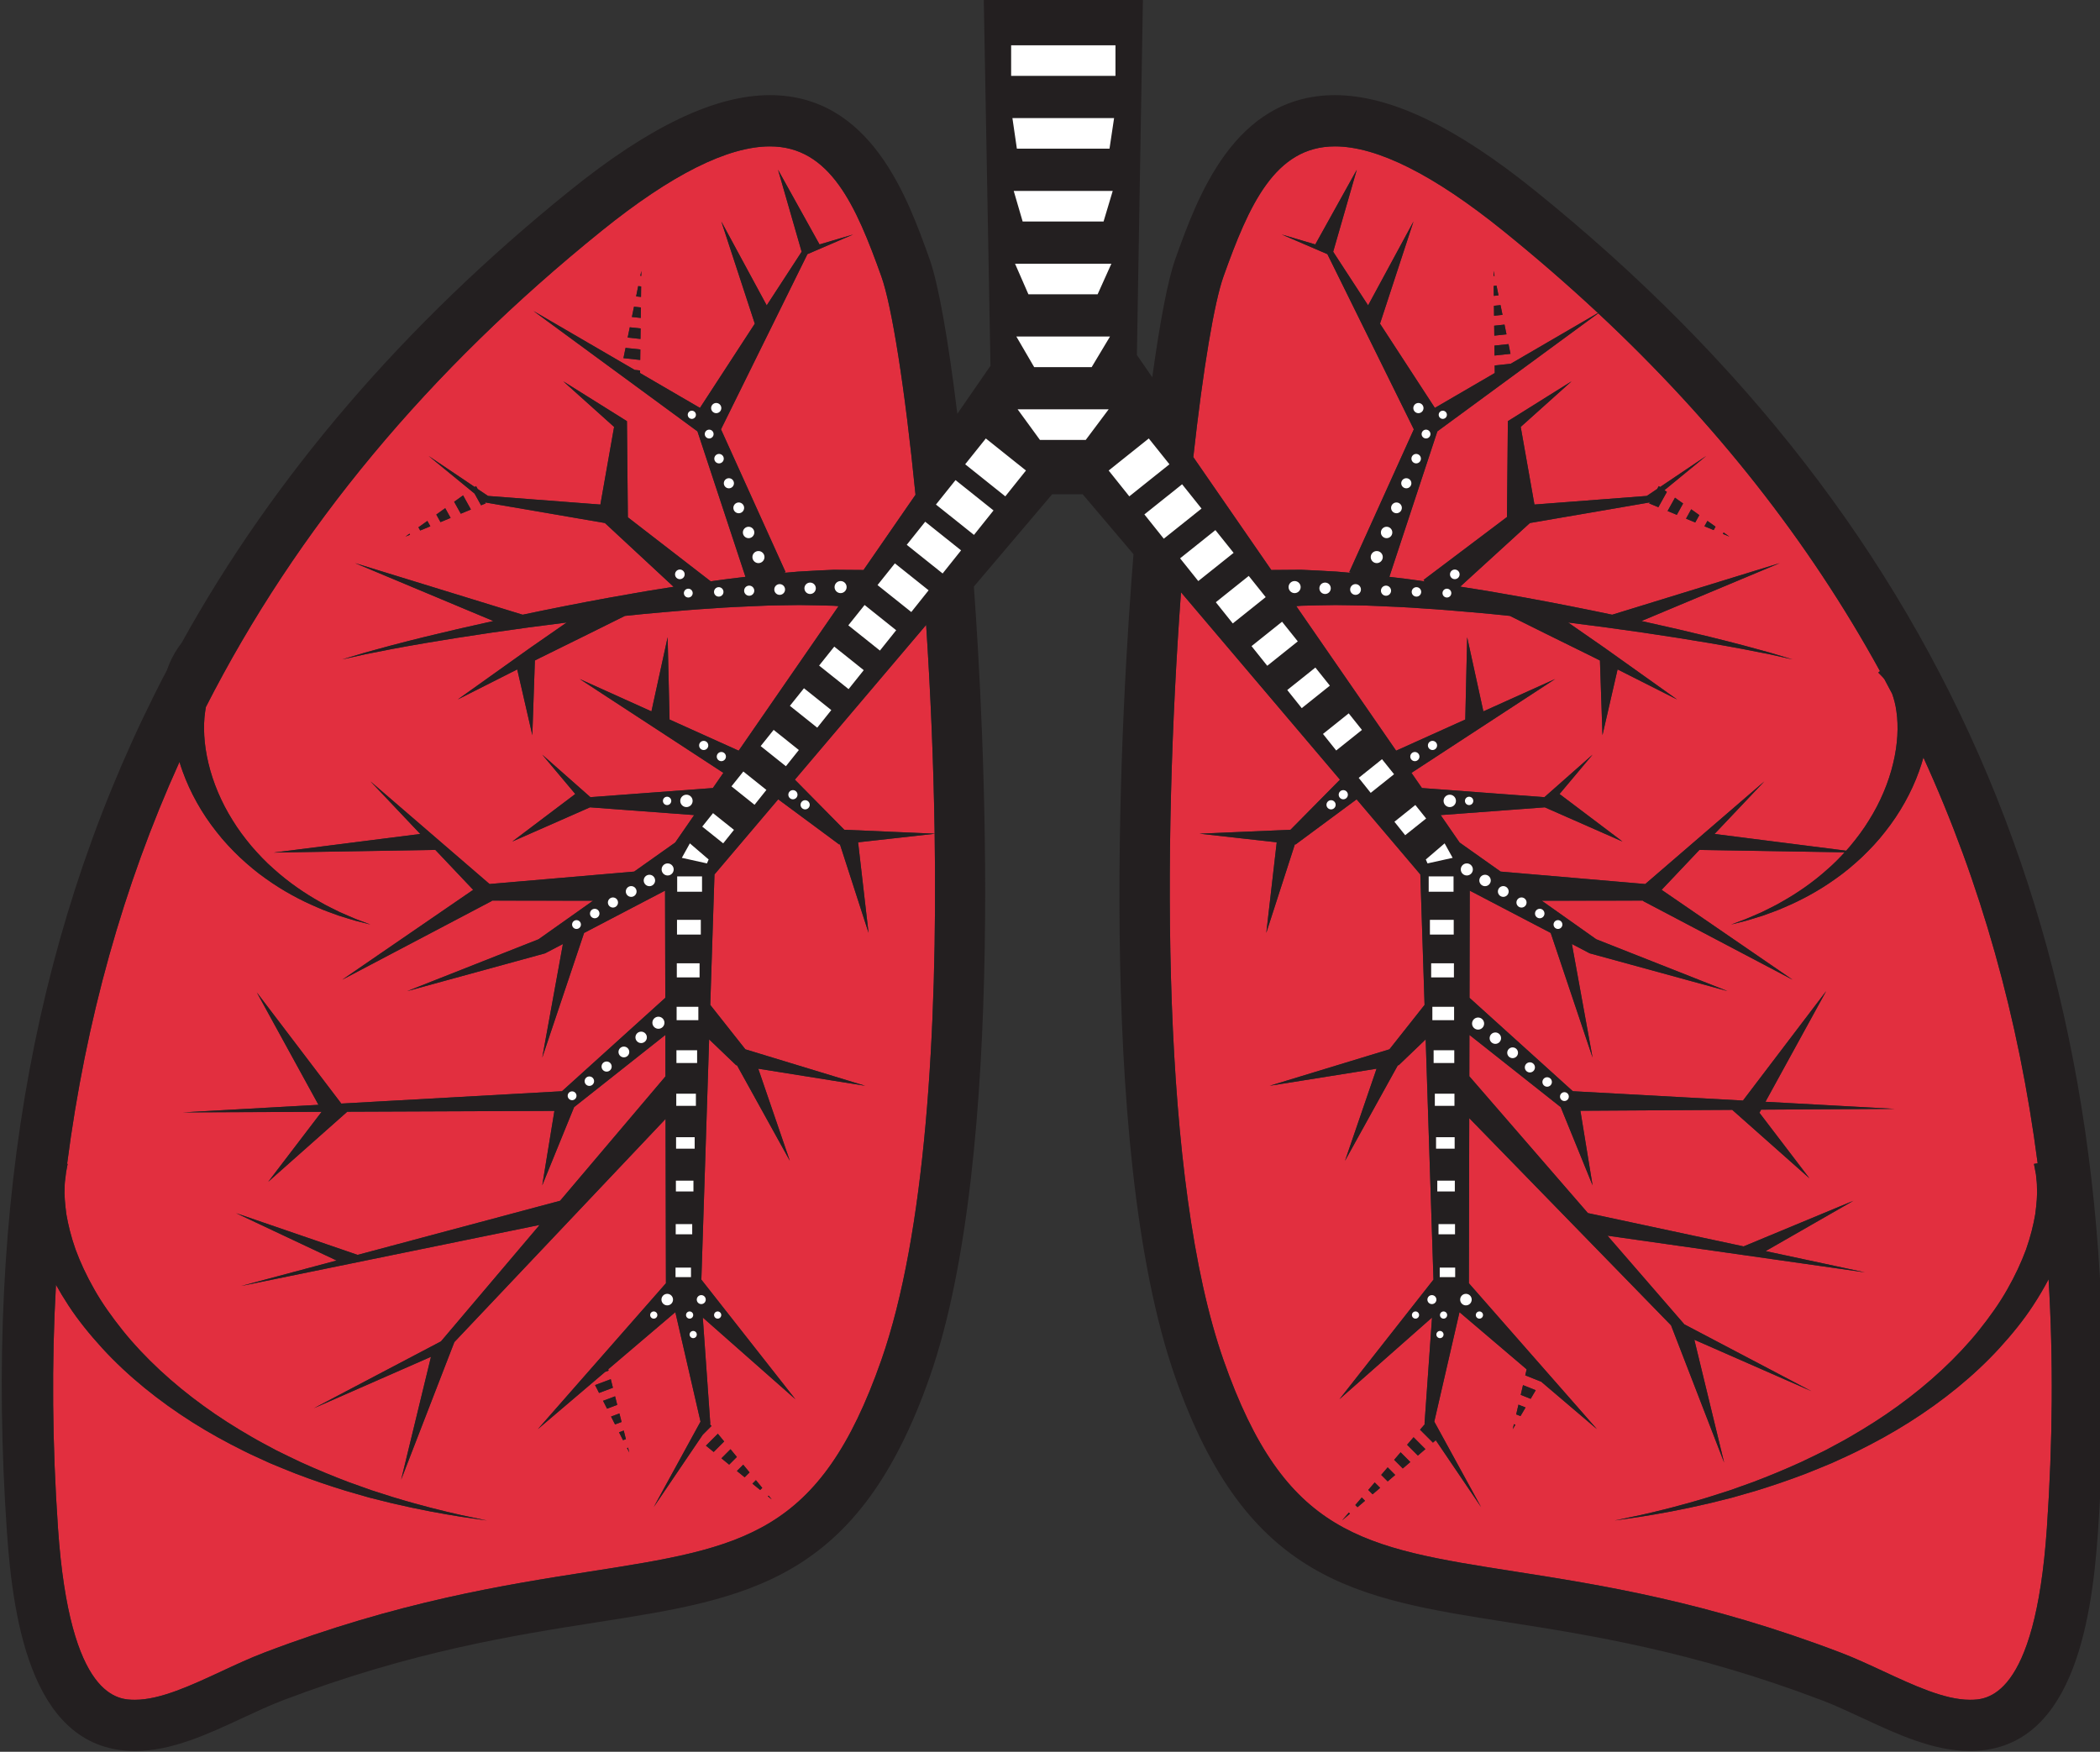
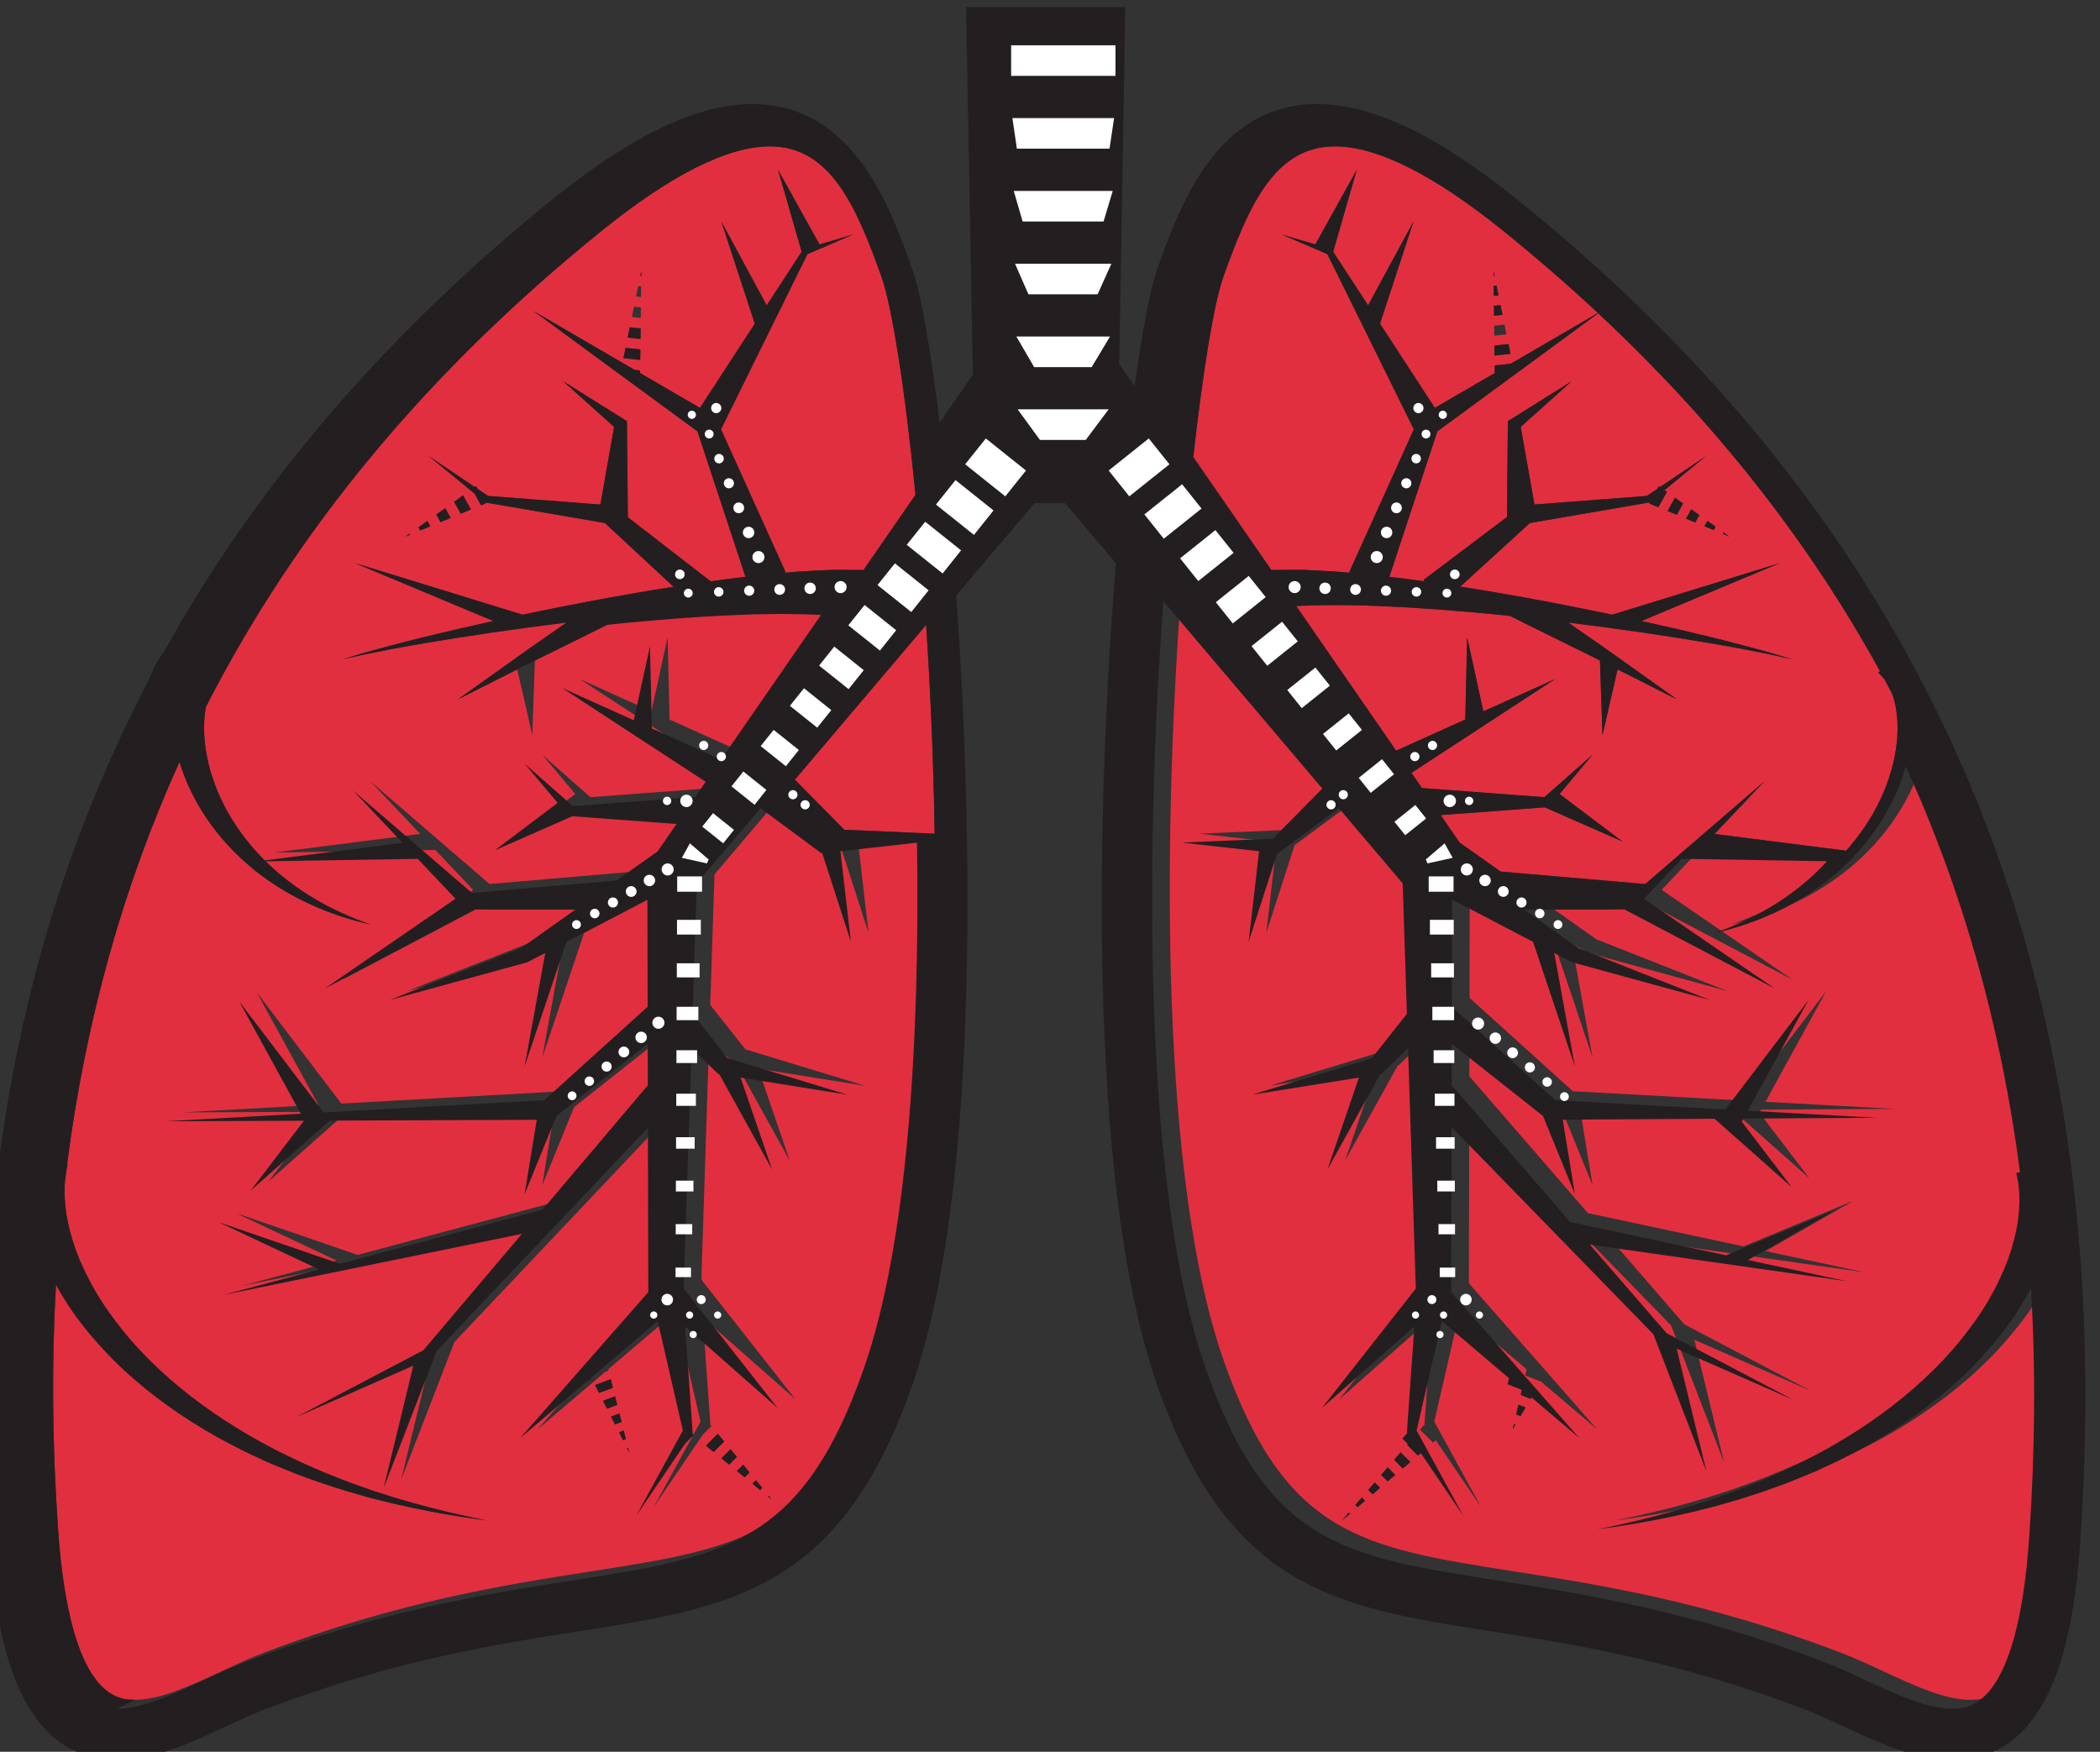
<svg xmlns="http://www.w3.org/2000/svg" xmlns:ns1="http://www.inkscape.org/namespaces/inkscape" xmlns:ns2="http://sodipodi.sourceforge.net/DTD/sodipodi-0.dtd" width="61.833mm" height="51.587mm" viewBox="0 0 61.833 51.587" version="1.1" id="svg3552" ns1:version="0.92.3 (2405546, 2018-03-11)" ns2:docname="Lungs.svg">
  <rect x="0" y="0" width="61.833" height="51.587" fill="#333333" stroke="none" />
  <title id="title4185">Lungs</title>
  <defs id="defs3546" />
  <ns2:namedview id="base" pagecolor="#ffffff" bordercolor="#666666" borderopacity="1.0" ns1:pageopacity="0.0" ns1:pageshadow="2" ns1:zoom="0.35" ns1:cx="1551.1351" ns1:cy="0.34446277" ns1:document-units="mm" ns1:current-layer="layer1" showgrid="false" fit-margin-top="0" fit-margin-left="0" fit-margin-right="0" fit-margin-bottom="0" ns1:window-width="1920" ns1:window-height="1017" ns1:window-x="3832" ns1:window-y="-8" ns1:window-maximized="1" />
  <g ns1:label="Layer 1" ns1:groupmode="layer" id="layer1" transform="translate(304.571,-97.337)">
    <g transform="matrix(0.353,0,0,-0.353,-385.9,184.028)" id="g1995">
      <path ns1:connector-curvature="0" id="path36310" style="fill:#e22f3f;fill-opacity:1;fill-rule:nonzero;stroke:none" d="m 355.053,222.571 -0.078,-0.009 -0.006,0.419 z m 0.334,-1.627 -0.392,-0.042 -0.011,0.83 0.237,0.026 z m 0.334,-1.626 -0.705,-0.076 -0.01,0.83 0.548,0.06 z m 0.167,-0.813 0.165,-0.813 -1.016,-0.109 -0.011,0.829 z m 0.5,-2.439 -1.331,-0.143 -0.01,0.83 1.174,0.126 z m -26.458,-8.616 6.508,-9.421 c 0.017,0.002 0.033,0.003 0.05,0.004 0.674,0.006 1.492,0.012 2.43,0.018 0.896,-0.042 1.903,-0.082 2.994,-0.155 0.381,-0.038 0.779,-0.07 1.184,-0.104 l -0.158,0.062 5.386,11.912 -7.21,14.615 -3.812,1.64 2.803,-0.829 3.461,6.23 -1.97,-6.841 2.914,-4.473 3.785,6.996 -2.792,-8.522 4.575,-7.027 4.997,2.909 -0.008,0.629 1.337,0.144 7.276,4.236 c -2.513,2.344 -5.15,4.633 -7.916,6.866 -5.783,4.666 -10.5,7.032 -14.021,7.032 -5.012,0 -7.175,-4.914 -9.294,-10.85 -0.765,-2.142 -1.701,-7.661 -2.519,-15.071 m 44.172,-6.406 0.064,0.117 0.479,-0.342 z m -0.77,0.318 -0.768,0.318 0.249,0.449 0.677,-0.483 z m -1.536,0.635 -0.769,0.318 0.433,0.782 0.677,-0.485 z m -1.536,0.636 -0.77,0.319 0.617,1.112 0.677,-0.483 z m -6.555,16.815 -13.419,-9.851 -4.003,-12.135 c 0.957,-0.111 1.94,-0.23 2.95,-0.38 l -0.099,0.121 6.958,5.248 0.074,7.668 0.004,0.331 0.201,0.126 5.109,3.197 -4.24,-3.804 1.145,-6.476 9.373,0.718 0.863,0.582 0.134,0.239 0.108,-0.077 3.844,2.589 -3.478,-2.851 0.203,-0.144 -0.71,-1.279 -0.769,0.317 0.063,0.112 -0.041,-0.033 -0.086,-0.015 -9.883,-1.699 -5.813,-5.307 c 0.397,-0.063 0.79,-0.124 1.192,-0.189 1.397,-0.213 2.807,-0.483 4.22,-0.724 2.469,-0.45 4.929,-0.937 7.264,-1.429 l 13.979,4.304 -11.536,-4.831 c 2.075,-0.456 4.008,-0.905 5.706,-1.321 2.085,-0.512 3.811,-0.978 5.016,-1.317 1.198,-0.36 1.884,-0.565 1.884,-0.565 0,0 -0.697,0.156 -1.918,0.427 -1.225,0.251 -2.977,0.591 -5.088,0.949 -3.267,0.555 -7.393,1.169 -11.718,1.703 0.87,-0.604 1.902,-1.321 3.007,-2.089 l 6.08,-4.331 c 0,0 -2.272,1.149 -4.962,2.507 l -1.26,-5.485 -0.211,6.229 c -0.128,0.066 -0.256,0.131 -0.385,0.196 -2.741,1.344 -5.94,2.934 -7.124,3.524 -1.073,0.11 -2.142,0.224 -3.199,0.308 -1.396,0.123 -2.769,0.239 -4.097,0.318 -1.327,0.101 -2.609,0.151 -3.824,0.204 -1.215,0.066 -2.357,0.049 -3.412,0.076 -1.05,-0.005 -2.008,-0.039 -2.854,-0.057 -0.15,-0.012 -0.293,-0.022 -0.435,-0.033 l 8.33,-12.059 5.767,2.599 0.158,6.864 1.352,-6.184 5.984,2.699 -11.983,-7.828 0.875,-1.266 10.216,-0.762 4.017,3.547 -2.757,-3.283 5.253,-3.966 -6.481,2.854 -8.688,-0.647 1.58,-2.289 3.423,-2.424 12.063,-1.038 9.936,8.565 -4.156,-4.388 10.976,-1.396 c 0.107,0.12 0.215,0.24 0.32,0.362 0.571,0.684 1.117,1.403 1.582,2.169 0.955,1.515 1.643,3.172 2.02,4.757 0.384,1.583 0.451,3.1 0.277,4.301 -0.072,0.583 -0.213,1.085 -0.363,1.505 -0.21,0.4 -0.422,0.801 -0.637,1.198 -0.086,0.117 -0.121,0.162 -0.283,0.325 -0.155,0.157 -0.236,0.24 -0.236,0.24 l 0.141,0.126 c -5.954,10.843 -13.777,20.771 -23.499,29.848 m -5.637,-90.559 -0.828,0.331 0.19,0.814 1.062,-0.425 z m -0.849,-1.441 -0.357,0.143 0.189,0.813 0.593,-0.235 z m -0.643,-1.09 0.097,0.419 0.122,-0.048 z m -7.915,-2.202 -0.899,0.902 0.54,0.628 0.987,-0.99 z m -1.26,-1.076 -0.719,0.721 0.539,0.628 0.81,-0.812 z m -1.258,-1.079 -0.541,0.543 0.539,0.628 0.63,-0.632 z m -1.259,-1.077 -0.363,0.363 0.54,0.628 0.453,-0.452 z m -1.259,-1.077 -0.184,0.182 0.539,0.629 0.274,-0.273 z m -1.26,-1.078 -0.005,0.003 0.54,0.63 0.095,-0.095 z m 57.617,17.913 c -0.797,-1.225 -1.765,-2.415 -2.825,-3.577 -2.126,-2.319 -4.734,-4.418 -7.522,-6.177 -1.393,-0.882 -2.836,-1.674 -4.283,-2.39 -0.72,-0.365 -1.457,-0.677 -2.172,-1.012 -0.731,-0.298 -1.448,-0.606 -2.16,-0.881 -1.43,-0.547 -2.831,-1.019 -4.167,-1.43 -0.672,-0.193 -1.326,-0.38 -1.958,-0.563 -0.637,-0.159 -1.252,-0.312 -1.843,-0.461 -2.371,-0.56 -4.367,-0.911 -5.767,-1.132 -1.4,-0.204 -2.201,-0.319 -2.201,-0.319 0,0 0.791,0.166 2.176,0.458 1.38,0.31 3.344,0.785 5.655,1.492 0.576,0.183 1.175,0.374 1.795,0.574 0.612,0.217 1.246,0.445 1.897,0.677 1.293,0.49 2.639,1.043 4.006,1.666 0.682,0.316 1.364,0.66 2.056,0.997 0.678,0.373 1.376,0.722 2.052,1.122 1.359,0.784 2.705,1.637 3.988,2.571 2.568,1.859 4.908,4.012 6.74,6.287 0.912,1.141 1.73,2.287 2.377,3.437 0.654,1.146 1.174,2.271 1.565,3.33 0.373,1.065 0.617,2.056 0.766,2.935 0.114,0.879 0.183,1.643 0.142,2.257 0.002,0.318 -0.031,0.561 -0.055,0.77 -0.01,0.107 -0.019,0.206 -0.027,0.295 -0.023,0.113 -0.041,0.216 -0.059,0.309 -0.07,0.372 -0.109,0.57 -0.109,0.57 l 0.31,0.05 c -1.578,12.123 -4.748,23.39 -9.53,33.852 -0.106,-0.38 -0.225,-0.76 -0.362,-1.138 -0.636,-1.773 -1.613,-3.523 -2.832,-5.056 -0.596,-0.775 -1.27,-1.483 -1.959,-2.142 -0.699,-0.649 -1.414,-1.253 -2.155,-1.767 -1.462,-1.052 -2.949,-1.827 -4.255,-2.382 -0.646,-0.297 -1.268,-0.492 -1.803,-0.697 -0.551,-0.168 -1.024,-0.325 -1.422,-0.434 -0.795,-0.201 -1.249,-0.317 -1.249,-0.317 0,0 0.438,0.164 1.204,0.452 0.381,0.151 0.832,0.36 1.354,0.583 0.504,0.26 1.089,0.518 1.687,0.876 1.211,0.681 2.559,1.587 3.831,2.736 0.484,0.421 0.946,0.887 1.394,1.378 l -12.116,0.2 -3.152,-3.33 10.924,-7.499 -12.491,6.576 0.016,0.026 -8.447,-0.01 4.545,-3.216 10.951,-4.325 -11.462,3.142 -0.031,0.008 -0.102,0.053 -1.387,0.726 1.724,-9.48 -3.492,10.403 -6.754,3.529 -0.019,-8.941 8.619,-7.793 14.191,-0.778 6.94,9.132 -5.065,-9.234 10.772,-0.591 -11.133,-0.067 -0.141,-0.259 4.17,-5.467 -6.44,5.711 -12.663,-0.076 1.015,-6.222 -2.658,6.524 -7.614,6.025 -0.008,-3.45 9.89,-11.414 12.989,-2.779 9.158,3.807 -7.321,-4.199 8.285,-1.774 -21.477,3.06 6.409,-7.395 10.601,-5.575 -9.766,4.288 2.485,-10.247 -4.427,11.449 -16.833,17.285 -0.031,-13.772 10.684,-12.174 -4.677,3.981 -0.005,-0.01 -1.3,0.519 0.117,0.502 -5.602,4.768 -2.102,-9.13 3.903,-7.13 -3.779,5.578 -0.236,-0.202 -1.077,1.08 0.402,0.467 -0.028,0.041 0.013,0.166 0.613,8.683 -7.722,-6.815 7.843,9.978 -0.65,20.042 -2.043,-1.959 -0.204,-0.193 -0.076,-0.013 -4.406,-7.965 2.633,7.683 -8.913,-1.424 9.987,3.042 2.929,3.703 -0.353,10.884 -5.315,6.267 -4.853,-3.591 -0.228,-0.17 -0.069,0.007 -2.384,-7.383 0.87,7.552 -6.439,0.718 7.588,0.328 4.126,4.178 -13.259,15.634 c -1.55,-21.107 -1.674,-49.153 3.548,-64.055 5.129,-14.636 11.538,-15.64 24.31,-17.638 7.127,-1.116 15.998,-2.504 27.185,-6.772 1.164,-0.444 2.369,-1.005 3.534,-1.546 2.517,-1.171 5.119,-2.382 7.214,-2.382 1.348,0 5.449,0 6.432,14.318 0.492,7.172 0.541,14.09 0.143,20.764 -0.381,-0.722 -0.807,-1.452 -1.288,-2.181 m -103.286,43.859 10.949,12.91 c 0.362,-5.519 0.62,-11.435 0.71,-17.414 l -7.535,0.325 z m -32.145,20.521 0.046,-0.084 -0.384,-0.159 z m 1.49,1.065 0.249,-0.449 -0.847,-0.35 -0.147,0.266 z m 1.489,1.065 0.452,-0.814 -0.846,-0.351 -0.35,0.632 z m 1.491,1.065 0.654,-1.179 -0.847,-0.35 -0.553,0.997 z m 13.551,12.306 1.235,-0.132 -0.011,-0.876 -1.399,0.151 z m 0.353,1.718 0.904,-0.097 -0.012,-0.876 -1.068,0.115 z m 0.352,1.717 0.574,-0.061 -0.011,-0.876 -0.739,0.08 z m 0.351,1.719 0.244,-0.027 -0.011,-0.877 -0.408,0.044 z m 0.26,1.264 -0.005,-0.415 -0.078,0.009 z m -2.549,-92.453 0.181,-0.715 -1.156,-0.432 -0.334,0.657 z m 0.541,-2.143 -0.85,-0.318 -0.334,0.657 1.004,0.376 z m 0.361,-1.427 -0.546,-0.204 -0.332,0.656 0.698,0.261 z m 0.36,-1.431 -0.239,-0.088 -0.334,0.657 0.393,0.147 z m 0.18,-0.713 0.101,-0.403 -0.187,0.371 z m 7.49,1.164 0.528,-0.646 -0.876,-0.877 -0.646,0.527 z m 1.586,-1.937 -0.642,-0.643 -0.646,0.529 0.759,0.76 z m 0.53,-0.645 0.53,-0.645 -0.409,-0.408 -0.647,0.527 z m 1.059,-1.291 0.53,-0.644 -0.175,-0.176 -0.647,0.528 z m 1.058,-1.29 0.264,-0.32 -0.322,0.262 z m -14.905,-6.334 c 12.77,1.998 19.18,3.002 24.307,17.638 3.67,10.469 4.698,27.428 4.449,43.909 l -6.384,-0.713 0.87,-7.551 -2.386,7.383 -0.068,-0.007 -0.228,0.17 -4.853,3.592 -5.316,-6.268 -0.352,-10.883 2.928,-3.704 9.991,-3.042 -8.915,1.424 2.633,-7.683 -4.406,7.965 -0.077,0.013 -0.203,0.193 -2.045,1.959 -0.648,-20.043 7.842,-9.977 -7.722,6.815 0.614,-8.683 0.013,-0.166 -0.031,-0.044 0.128,-0.156 -0.726,-0.727 -4.09,-6.037 3.903,7.13 -2.101,9.13 -5.596,-4.763 0.029,-0.113 -0.29,-0.108 -5.612,-4.776 10.685,12.174 -0.031,13.707 -17.618,-18.618 -4.437,-11.474 2.487,10.248 -9.768,-4.289 10.6,5.575 8.231,9.715 -24.885,-5.092 7.95,2.125 -8.385,3.949 10.14,-3.48 16.888,4.514 8.789,10.377 -0.007,3.459 -7.615,-6.025 -2.657,-6.524 1.015,6.212 -17.277,-0.069 -6.596,-5.849 4.456,5.84 -11.559,-0.048 11.296,0.631 -5.143,9.378 7.047,-9.273 18.406,1.028 8.62,7.794 -0.021,8.941 -6.753,-3.529 -3.491,-10.403 1.725,9.48 -1.389,-0.726 -0.102,-0.053 -0.03,-0.008 -11.463,-3.142 10.951,4.324 4.546,3.217 -8.448,0.01 0.017,-0.026 -12.492,-6.576 10.924,7.499 -3.153,3.33 -13.481,-0.222 12.221,1.554 -4.155,4.388 9.935,-8.565 12.063,1.038 3.423,2.424 1.581,2.289 -8.688,0.647 -6.482,-2.854 5.253,3.966 -2.756,3.283 4.017,-3.547 10.215,0.762 0.876,1.266 -11.983,7.828 5.983,-2.699 1.351,6.184 0.16,-6.864 5.766,-2.599 8.331,12.059 c -0.143,0.011 -0.285,0.021 -0.436,0.033 -0.844,0.018 -1.803,0.052 -2.853,0.057 -1.056,-0.027 -2.197,-0.01 -3.413,-0.076 -1.215,-0.053 -2.496,-0.103 -3.824,-0.204 -1.329,-0.079 -2.701,-0.195 -4.096,-0.318 -1.057,-0.084 -2.127,-0.198 -3.198,-0.308 -1.185,-0.59 -4.383,-2.18 -7.124,-3.524 -0.129,-0.065 -0.257,-0.13 -0.385,-0.196 l -0.213,-6.23 -1.26,5.486 c -2.689,-1.358 -4.961,-2.507 -4.961,-2.507 0,0 3.039,2.166 6.078,4.331 1.106,0.768 2.137,1.485 3.008,2.089 -4.324,-0.534 -8.449,-1.148 -11.718,-1.703 -2.111,-0.358 -3.863,-0.698 -5.088,-0.949 -1.22,-0.271 -1.918,-0.427 -1.918,-0.427 0,0 0.685,0.205 1.884,0.565 1.205,0.339 2.932,0.805 5.017,1.317 1.697,0.415 3.632,0.865 5.707,1.321 l -11.537,4.831 13.978,-4.304 c 2.335,0.492 4.795,0.979 7.264,1.429 1.414,0.241 2.823,0.511 4.222,0.724 0.372,0.06 0.738,0.117 1.107,0.175 l -5.733,5.322 -9.879,1.698 -0.087,0.015 -0.038,0.032 0.061,-0.111 -0.384,-0.158 -0.543,0.979 -3.829,3.136 3.846,-2.589 0.108,0.077 0.133,-0.239 0.865,-0.582 9.372,-0.718 1.144,6.476 -4.239,3.804 5.109,-3.197 0.201,-0.126 0.004,-0.331 0.074,-7.689 6.908,-5.341 c 0.995,0.146 1.96,0.263 2.902,0.373 l -4.005,12.135 -13.682,10.044 8.441,-4.914 0.455,-0.049 -0.003,-0.214 4.997,-2.91 4.575,7.027 -2.791,8.523 3.785,-6.997 2.913,4.475 -1.969,6.84 3.46,-6.23 2.805,0.829 -3.814,-1.64 -7.209,-14.614 5.388,-11.913 -0.158,-0.062 c 0.403,0.034 0.8,0.066 1.182,0.104 1.091,0.073 2.097,0.113 2.993,0.155 0.939,-0.006 1.756,-0.012 2.43,-0.018 0.018,-10e-4 0.033,-0.002 0.051,-0.004 l 4.338,6.279 c -0.889,8.983 -1.978,15.777 -2.848,18.213 -2.12,5.936 -4.283,10.85 -9.295,10.85 -3.52,0 -8.238,-2.366 -14.021,-7.032 -14.462,-11.672 -25.447,-24.865 -33.028,-39.74 -0.023,-0.127 -0.044,-0.258 -0.061,-0.393 -0.175,-1.201 -0.107,-2.718 0.277,-4.301 0.376,-1.585 1.065,-3.242 2.019,-4.757 0.466,-0.766 1.012,-1.485 1.583,-2.168 0.582,-0.672 1.19,-1.315 1.835,-1.877 1.274,-1.149 2.62,-2.056 3.831,-2.736 0.597,-0.358 1.183,-0.616 1.688,-0.876 0.521,-0.223 0.973,-0.432 1.353,-0.583 0.766,-0.288 1.204,-0.452 1.204,-0.452 0,0 -0.454,0.116 -1.25,0.317 -0.397,0.109 -0.87,0.266 -1.42,0.434 -0.536,0.205 -1.158,0.4 -1.803,0.697 -1.306,0.555 -2.793,1.33 -4.257,2.382 -0.74,0.514 -1.454,1.118 -2.155,1.767 -0.688,0.659 -1.361,1.368 -1.959,2.142 -1.219,1.533 -2.195,3.283 -2.831,5.056 -0.093,0.256 -0.177,0.513 -0.255,0.77 -4.695,-10.371 -7.813,-21.527 -9.371,-33.526 l 0.044,-0.008 c 0,0 -0.038,-0.198 -0.109,-0.57 -0.006,-0.03 -0.012,-0.069 -0.019,-0.102 -0.035,-0.282 -0.07,-0.564 -0.103,-0.847 -0.012,-0.127 -0.019,-0.267 -0.019,-0.426 -0.041,-0.613 0.027,-1.377 0.142,-2.257 0.15,-0.878 0.392,-1.869 0.767,-2.934 0.39,-1.059 0.91,-2.184 1.563,-3.33 0.648,-1.15 1.466,-2.296 2.378,-3.437 1.832,-2.276 4.172,-4.428 6.739,-6.287 1.284,-0.934 2.629,-1.787 3.99,-2.571 0.676,-0.4 1.374,-0.75 2.051,-1.122 0.693,-0.337 1.375,-0.681 2.056,-0.997 1.368,-0.623 2.714,-1.176 4.006,-1.666 0.652,-0.232 1.285,-0.46 1.897,-0.677 0.62,-0.2 1.22,-0.391 1.795,-0.574 2.312,-0.707 4.277,-1.182 5.657,-1.492 1.384,-0.292 2.175,-0.458 2.175,-0.458 0,0 -0.801,0.115 -2.202,0.319 -1.399,0.221 -3.395,0.572 -5.766,1.132 -0.591,0.149 -1.206,0.302 -1.844,0.461 -0.632,0.182 -1.285,0.37 -1.957,0.563 -1.337,0.411 -2.736,0.883 -4.167,1.43 -0.714,0.275 -1.43,0.581 -2.161,0.881 -0.714,0.334 -1.451,0.647 -2.171,1.012 -1.447,0.716 -2.89,1.508 -4.284,2.389 -2.787,1.76 -5.396,3.859 -7.522,6.178 -1.059,1.162 -2.027,2.352 -2.826,3.577 -0.378,0.573 -0.724,1.149 -1.041,1.721 -0.368,-6.532 -0.312,-13.298 0.169,-20.304 0.983,-14.317 5.084,-14.318 6.432,-14.318 h 0.001 c 2.096,0 4.697,1.211 7.213,2.382 1.165,0.541 2.37,1.102 3.534,1.546 11.187,4.268 20.058,5.656 27.187,6.772" />
-       <path ns1:connector-curvature="0" id="path36312" style="fill:#231f20;fill-opacity:1;fill-rule:nonzero;stroke:none" d="m 387.299,189.234 c 0.162,-0.163 0.197,-0.208 0.283,-0.325 0.215,-0.397 0.427,-0.798 0.637,-1.198 0.15,-0.42 0.291,-0.922 0.363,-1.505 0.174,-1.201 0.107,-2.718 -0.277,-4.301 -0.377,-1.585 -1.065,-3.242 -2.02,-4.757 -0.465,-0.766 -1.011,-1.485 -1.581,-2.169 -0.106,-0.122 -0.214,-0.242 -0.321,-0.362 l -10.976,1.396 4.156,4.388 -9.936,-8.565 -12.063,1.038 -3.423,2.424 -1.58,2.289 8.688,0.647 6.481,-2.854 -5.253,3.966 2.757,3.283 -4.017,-3.547 -10.216,0.762 -0.875,1.266 11.983,7.827 -5.984,-2.698 -1.352,6.184 -0.158,-6.864 -5.767,-2.599 -8.33,12.059 c 0.142,0.011 0.285,0.021 0.435,0.033 0.846,0.018 1.804,0.052 2.854,0.057 1.055,-0.027 2.197,-0.01 3.412,-0.076 1.215,-0.053 2.497,-0.103 3.824,-0.204 1.328,-0.079 2.701,-0.195 4.097,-0.318 1.057,-0.084 2.128,-0.198 3.199,-0.308 1.184,-0.59 4.383,-2.18 7.124,-3.524 0.129,-0.065 0.257,-0.13 0.385,-0.196 l 0.211,-6.229 1.26,5.485 c 2.69,-1.358 4.962,-2.507 4.962,-2.507 l -6.08,4.331 c -1.105,0.768 -2.137,1.485 -3.007,2.089 4.325,-0.534 8.451,-1.148 11.718,-1.703 2.111,-0.358 3.863,-0.698 5.088,-0.949 1.221,-0.271 1.918,-0.427 1.918,-0.427 0,0 -0.686,0.205 -1.884,0.565 -1.204,0.339 -2.931,0.805 -5.016,1.317 -1.698,0.416 -3.631,0.865 -5.706,1.321 l 11.536,4.831 -13.979,-4.304 c -2.334,0.492 -4.795,0.979 -7.264,1.429 -1.413,0.241 -2.823,0.511 -4.22,0.724 -0.402,0.065 -0.795,0.126 -1.192,0.189 l 5.813,5.307 9.883,1.699 0.086,0.015 0.041,0.033 -0.063,-0.112 0.769,-0.317 0.71,1.279 -0.203,0.144 3.478,2.851 -3.844,-2.589 -0.108,0.077 -0.134,-0.239 -0.863,-0.582 -9.373,-0.718 -1.145,6.476 4.24,3.804 -5.109,-3.197 -0.201,-0.126 -0.004,-0.331 -0.074,-7.668 -6.958,-5.248 0.099,-0.121 c -1.01,0.15 -1.993,0.269 -2.95,0.38 l 4.003,12.135 13.42,9.851 c 9.721,-9.077 17.544,-19.005 23.498,-29.848 l -0.141,-0.126 c 0,0 0.081,-0.083 0.236,-0.24 m -54.85,33.287 c 2.119,5.936 4.282,10.85 9.294,10.85 3.521,0 8.238,-2.366 14.021,-7.032 2.766,-2.233 5.403,-4.523 7.916,-6.866 l -7.276,-4.236 -1.337,-0.144 0.008,-0.629 -4.997,-2.909 -4.575,7.027 2.792,8.522 -3.785,-6.996 -2.912,4.473 1.968,6.841 -3.461,-6.23 -2.803,0.829 3.812,-1.64 7.21,-14.615 -5.386,-11.912 0.158,-0.062 c -0.405,0.034 -0.803,0.066 -1.184,0.104 -1.091,0.073 -2.098,0.112 -2.994,0.155 -0.938,-0.006 -1.756,-0.012 -2.43,-0.018 -0.017,-10e-4 -0.033,-0.002 -0.05,-0.004 l -6.508,9.421 c 0.818,7.41 1.754,12.929 2.519,15.071 m -24.094,-46.484 -7.535,0.325 -4.124,4.179 10.949,12.91 c 0.362,-5.519 0.62,-11.435 0.71,-17.414 m -66.69,-72.256 h -0.001 c -1.348,0 -5.449,10e-4 -6.432,14.318 -0.481,7.006 -0.537,13.772 -0.169,20.304 0.317,-0.572 0.663,-1.148 1.041,-1.721 0.799,-1.225 1.767,-2.415 2.826,-3.577 2.126,-2.319 4.735,-4.418 7.522,-6.178 1.394,-0.881 2.837,-1.673 4.284,-2.389 0.72,-0.365 1.457,-0.678 2.171,-1.012 0.731,-0.3 1.447,-0.606 2.161,-0.881 1.431,-0.547 2.83,-1.019 4.167,-1.43 0.672,-0.193 1.325,-0.381 1.957,-0.563 0.638,-0.159 1.253,-0.312 1.844,-0.461 2.371,-0.56 4.367,-0.911 5.766,-1.132 1.401,-0.204 2.202,-0.319 2.202,-0.319 0,0 -0.791,0.166 -2.175,0.458 -1.38,0.31 -3.345,0.785 -5.657,1.492 -0.575,0.183 -1.175,0.374 -1.795,0.573 -0.612,0.218 -1.245,0.446 -1.897,0.678 -1.292,0.49 -2.638,1.043 -4.006,1.666 -0.681,0.316 -1.363,0.66 -2.056,0.997 -0.677,0.372 -1.375,0.722 -2.051,1.122 -1.361,0.784 -2.706,1.637 -3.99,2.571 -2.567,1.859 -4.907,4.01 -6.739,6.287 -0.912,1.141 -1.73,2.287 -2.377,3.437 -0.654,1.146 -1.174,2.271 -1.564,3.33 -0.375,1.065 -0.617,2.056 -0.767,2.934 -0.115,0.88 -0.182,1.644 -0.142,2.256 0,0.16 0.007,0.3 0.019,0.427 0.033,0.283 0.068,0.565 0.103,0.847 0.007,0.033 0.014,0.072 0.02,0.102 0.07,0.372 0.108,0.57 0.108,0.57 l -0.044,0.008 c 1.558,11.997 4.676,23.155 9.371,33.526 0.078,-0.257 0.162,-0.514 0.255,-0.771 0.636,-1.773 1.612,-3.522 2.831,-5.055 0.598,-0.774 1.271,-1.483 1.959,-2.142 0.701,-0.649 1.415,-1.253 2.155,-1.768 1.464,-1.051 2.951,-1.826 4.257,-2.381 0.645,-0.297 1.267,-0.492 1.803,-0.697 0.55,-0.168 1.023,-0.325 1.42,-0.434 0.796,-0.201 1.25,-0.317 1.25,-0.317 0,0 -0.438,0.164 -1.204,0.452 -0.38,0.151 -0.832,0.36 -1.353,0.583 -0.505,0.26 -1.091,0.518 -1.688,0.875 -1.211,0.681 -2.557,1.588 -3.831,2.737 -0.645,0.562 -1.253,1.205 -1.835,1.877 -0.571,0.683 -1.117,1.402 -1.583,2.168 -0.954,1.515 -1.643,3.172 -2.019,4.757 -0.384,1.583 -0.452,3.1 -0.277,4.301 0.017,0.135 0.038,0.266 0.061,0.393 7.581,14.875 18.566,28.068 33.028,39.74 5.783,4.666 10.501,7.032 14.021,7.032 5.012,0 7.175,-4.914 9.295,-10.85 0.87,-2.436 1.959,-9.23 2.848,-18.213 l -4.338,-6.279 c -0.018,0.002 -0.033,0.003 -0.051,0.004 -0.674,0.006 -1.491,0.012 -2.43,0.018 -0.896,-0.043 -1.902,-0.082 -2.993,-0.155 -0.382,-0.038 -0.779,-0.07 -1.182,-0.104 l 0.158,0.062 -5.388,11.913 7.209,14.614 3.814,1.64 -2.805,-0.829 -3.46,6.23 1.969,-6.84 -2.913,-4.475 -3.785,6.997 2.791,-8.523 -4.575,-7.027 -4.997,2.91 0.003,0.214 -0.455,0.049 -8.441,4.914 13.682,-10.044 4.005,-12.135 c -0.942,-0.11 -1.907,-0.227 -2.902,-0.373 l -6.908,5.34 -0.074,7.69 -0.004,0.33 -0.201,0.127 -5.109,3.197 4.239,-3.804 -1.144,-6.476 -9.372,0.718 -0.865,0.582 -0.133,0.239 -0.108,-0.077 -3.846,2.589 3.829,-3.136 0.543,-0.979 0.384,0.158 -0.061,0.111 0.038,-0.032 0.087,-0.015 9.879,-1.698 5.733,-5.322 c -0.369,-0.058 -0.735,-0.115 -1.107,-0.175 -1.399,-0.213 -2.808,-0.483 -4.222,-0.724 -2.469,-0.45 -4.929,-0.937 -7.264,-1.429 l -13.978,4.304 11.537,-4.831 c -2.075,-0.456 -4.01,-0.906 -5.707,-1.321 -2.085,-0.512 -3.812,-0.978 -5.017,-1.317 -1.199,-0.36 -1.884,-0.565 -1.884,-0.565 0,0 0.698,0.156 1.918,0.427 1.225,0.251 2.977,0.591 5.088,0.949 3.269,0.555 7.394,1.169 11.718,1.703 -0.871,-0.604 -1.902,-1.321 -3.008,-2.089 -3.039,-2.165 -6.078,-4.331 -6.078,-4.331 0,0 2.272,1.149 4.961,2.507 l 1.26,-5.486 0.213,6.23 c 0.128,0.066 0.256,0.131 0.385,0.196 2.741,1.344 5.939,2.934 7.124,3.524 1.071,0.11 2.141,0.224 3.198,0.308 1.395,0.123 2.767,0.239 4.096,0.318 1.328,0.101 2.609,0.151 3.824,0.204 1.216,0.066 2.357,0.049 3.413,0.076 1.05,-0.005 2.009,-0.039 2.853,-0.057 0.151,-0.012 0.293,-0.022 0.436,-0.033 l -8.331,-12.059 -5.765,2.599 -0.161,6.864 -1.351,-6.184 -5.983,2.698 11.983,-7.827 -0.876,-1.266 -10.215,-0.762 -4.017,3.547 2.756,-3.283 -5.253,-3.966 6.482,2.854 8.688,-0.647 -1.581,-2.289 -3.423,-2.424 -12.063,-1.038 -9.935,8.565 4.155,-4.388 -12.221,-1.554 13.481,0.222 3.153,-3.33 -10.924,-7.499 12.492,6.575 -0.017,0.027 8.448,-0.01 -4.546,-3.217 -10.951,-4.324 11.463,3.142 0.03,0.008 0.102,0.052 1.389,0.727 -1.725,-9.48 3.491,10.403 6.753,3.529 0.021,-8.941 -8.62,-7.794 -18.406,-1.028 -7.047,9.273 5.143,-9.378 -11.296,-0.631 11.559,0.048 -4.456,-5.84 6.596,5.848 17.277,0.07 -1.015,-6.212 2.657,6.524 7.615,6.025 0.007,-3.46 -8.789,-10.376 -16.888,-4.514 -10.14,3.48 8.385,-3.949 -7.95,-2.125 24.885,5.092 -8.231,-9.716 -10.6,-5.574 9.768,4.289 -2.487,-10.248 4.437,11.474 17.618,18.618 0.031,-13.707 -10.685,-12.174 5.612,4.776 0.29,0.108 -0.029,0.113 5.596,4.763 2.101,-9.13 -3.903,-7.13 4.09,6.037 0.726,0.727 -0.128,0.156 0.031,0.044 -0.013,0.166 -0.614,8.683 7.722,-6.815 -7.842,9.977 0.648,20.043 2.045,-1.959 0.203,-0.193 0.077,-0.013 4.406,-7.965 -2.633,7.683 8.915,-1.424 -9.991,3.042 -2.928,3.704 0.352,10.883 5.316,6.268 4.853,-3.592 0.23,-0.17 0.066,0.007 2.387,-7.383 -0.871,7.551 6.384,0.713 c 0.25,-16.481 -0.779,-33.44 -4.449,-43.909 -5.127,-14.636 -11.537,-15.64 -24.307,-17.638 -7.129,-1.116 -16,-2.505 -27.187,-6.772 -1.164,-0.444 -2.369,-1.005 -3.534,-1.546 -2.516,-1.171 -5.117,-2.382 -7.213,-2.382 m 159.462,14.318 c -0.983,-14.318 -5.084,-14.318 -6.432,-14.318 -2.095,0 -4.697,1.211 -7.214,2.382 -1.165,0.541 -2.37,1.102 -3.534,1.546 -11.187,4.267 -20.058,5.656 -27.185,6.772 -12.772,1.998 -19.181,3.002 -24.31,17.638 -5.222,14.902 -5.098,42.948 -3.548,64.055 l 13.259,-15.634 -4.126,-4.178 -7.588,-0.328 6.439,-0.718 -0.87,-7.552 2.384,7.383 0.069,-0.007 0.228,0.17 4.853,3.591 5.315,-6.267 0.353,-10.884 -2.929,-3.703 -9.987,-3.042 8.913,1.424 -2.633,-7.683 4.406,7.965 0.076,0.013 0.204,0.193 2.043,1.959 0.65,-20.042 -7.843,-9.978 7.722,6.815 -0.613,-8.683 -0.013,-0.166 0.028,-0.041 -0.402,-0.467 1.077,-1.08 0.236,0.202 3.779,-5.578 -3.903,7.13 2.102,9.13 5.602,-4.768 -0.117,-0.502 1.3,-0.519 0.005,0.01 4.677,-3.981 -10.684,12.174 0.031,13.772 16.833,-17.285 4.427,-11.449 -2.484,10.247 9.765,-4.288 -10.601,5.575 -6.409,7.395 21.478,-3.06 -8.286,1.774 7.321,4.198 -9.158,-3.806 -12.989,2.779 -9.89,11.414 0.008,3.45 7.615,-6.025 2.657,-6.524 -1.015,6.222 12.663,0.076 6.44,-5.711 -4.17,5.467 0.141,0.259 11.133,0.067 -10.772,0.59 5.065,9.235 -6.94,-9.132 -14.191,0.778 -8.619,7.793 0.019,8.941 6.754,-3.529 3.492,-10.403 -1.724,9.48 1.388,-0.727 0.102,-0.052 0.03,-0.008 11.462,-3.142 -10.951,4.325 -4.545,3.216 8.447,0.01 -0.016,-0.027 12.491,-6.575 -10.924,7.499 3.152,3.33 12.116,-0.2 c -0.448,-0.491 -0.91,-0.957 -1.394,-1.378 -1.272,-1.149 -2.62,-2.055 -3.831,-2.737 -0.598,-0.357 -1.183,-0.615 -1.687,-0.875 -0.522,-0.223 -0.973,-0.432 -1.354,-0.583 -0.766,-0.288 -1.204,-0.452 -1.204,-0.452 0,0 0.454,0.116 1.251,0.317 0.396,0.109 0.869,0.266 1.42,0.434 0.535,0.205 1.157,0.4 1.803,0.697 1.306,0.555 2.793,1.33 4.255,2.381 0.741,0.515 1.456,1.119 2.155,1.768 0.689,0.659 1.363,1.367 1.959,2.142 1.219,1.533 2.196,3.282 2.832,5.055 0.137,0.379 0.256,0.759 0.362,1.139 4.782,-10.462 7.952,-21.729 9.53,-33.852 l -0.31,-0.05 c 0,0 0.039,-0.198 0.109,-0.57 0.018,-0.093 0.036,-0.196 0.059,-0.309 0.008,-0.089 0.017,-0.188 0.027,-0.295 0.024,-0.209 0.057,-0.452 0.055,-0.771 0.041,-0.613 -0.028,-1.377 -0.142,-2.256 -0.149,-0.879 -0.393,-1.87 -0.766,-2.935 -0.391,-1.059 -0.911,-2.184 -1.565,-3.33 -0.647,-1.15 -1.465,-2.296 -2.377,-3.437 -1.832,-2.275 -4.172,-4.428 -6.74,-6.287 -1.283,-0.934 -2.629,-1.787 -3.988,-2.571 -0.676,-0.4 -1.374,-0.749 -2.052,-1.122 -0.692,-0.337 -1.374,-0.681 -2.056,-0.997 -1.367,-0.623 -2.713,-1.176 -4.006,-1.666 -0.651,-0.232 -1.285,-0.46 -1.896,-0.678 -0.621,-0.199 -1.22,-0.39 -1.796,-0.573 -2.311,-0.707 -4.275,-1.182 -5.655,-1.492 -1.385,-0.292 -2.176,-0.458 -2.176,-0.458 0,0 0.801,0.115 2.201,0.319 1.4,0.221 3.396,0.572 5.767,1.132 0.591,0.149 1.206,0.302 1.843,0.461 0.632,0.183 1.286,0.37 1.958,0.563 1.336,0.411 2.737,0.883 4.167,1.43 0.712,0.275 1.429,0.583 2.16,0.881 0.715,0.335 1.452,0.647 2.172,1.012 1.447,0.716 2.89,1.508 4.283,2.39 2.788,1.759 5.396,3.858 7.522,6.177 1.06,1.162 2.028,2.352 2.825,3.577 0.481,0.729 0.907,1.459 1.288,2.181 0.398,-6.674 0.349,-13.592 -0.143,-20.764 m -42.68,111.567 c -6.653,5.369 -12.118,7.979 -16.704,7.979 -8.432,0 -11.491,-8.567 -13.32,-13.687 -0.598,-1.673 -1.267,-5.123 -1.917,-9.848 l -1.282,1.858 0.504,29.77 h -13.279 l 0.562,-30.673 -2.765,-4.002 c -0.76,6.236 -1.586,10.866 -2.312,12.896 -1.828,5.119 -4.887,13.686 -13.319,13.686 -4.586,0 -10.05,-2.61 -16.703,-7.979 -13.79,-11.128 -24.68,-23.815 -32.368,-37.711 -0.18,-0.229 -0.53,-0.727 -0.753,-1.173 -0.172,-0.33 -0.33,-0.697 -0.468,-1.093 -10.882,-20.759 -15.25,-44.275 -13.354,-71.884 0.539,-7.855 2.235,-18.296 10.696,-18.298 3.045,0 6.081,1.414 9.016,2.781 1.146,0.533 2.229,1.037 3.254,1.428 10.767,4.106 19.392,5.457 26.324,6.543 12.601,1.972 21.706,3.397 27.681,20.445 6.5,18.548 4.511,54.653 3.686,65.945 l 6.53,7.7 h 2.546 l 4.239,-4.999 c -0.949,-11.731 -3.298,-49.309 3.477,-68.646 5.975,-17.048 15.08,-18.473 27.682,-20.445 6.93,-1.085 15.556,-2.437 26.324,-6.543 1.029,-0.393 2.11,-0.897 3.255,-1.428 2.934,-1.367 5.971,-2.781 9.016,-2.781 8.461,0 10.157,10.443 10.696,18.298 3.239,47.166 -12.116,83.757 -46.944,111.861" />
+       <path ns1:connector-curvature="0" id="path36312" style="fill:#231f20;fill-opacity:1;fill-rule:nonzero;stroke:none" d="m 387.299,189.234 c 0.162,-0.163 0.197,-0.208 0.283,-0.325 0.215,-0.397 0.427,-0.798 0.637,-1.198 0.15,-0.42 0.291,-0.922 0.363,-1.505 0.174,-1.201 0.107,-2.718 -0.277,-4.301 -0.377,-1.585 -1.065,-3.242 -2.02,-4.757 -0.465,-0.766 -1.011,-1.485 -1.581,-2.169 -0.106,-0.122 -0.214,-0.242 -0.321,-0.362 l -10.976,1.396 4.156,4.388 -9.936,-8.565 -12.063,1.038 -3.423,2.424 -1.58,2.289 8.688,0.647 6.481,-2.854 -5.253,3.966 2.757,3.283 -4.017,-3.547 -10.216,0.762 -0.875,1.266 11.983,7.827 -5.984,-2.698 -1.352,6.184 -0.158,-6.864 -5.767,-2.599 -8.33,12.059 c 0.142,0.011 0.285,0.021 0.435,0.033 0.846,0.018 1.804,0.052 2.854,0.057 1.055,-0.027 2.197,-0.01 3.412,-0.076 1.215,-0.053 2.497,-0.103 3.824,-0.204 1.328,-0.079 2.701,-0.195 4.097,-0.318 1.057,-0.084 2.128,-0.198 3.199,-0.308 1.184,-0.59 4.383,-2.18 7.124,-3.524 0.129,-0.065 0.257,-0.13 0.385,-0.196 l 0.211,-6.229 1.26,5.485 c 2.69,-1.358 4.962,-2.507 4.962,-2.507 l -6.08,4.331 c -1.105,0.768 -2.137,1.485 -3.007,2.089 4.325,-0.534 8.451,-1.148 11.718,-1.703 2.111,-0.358 3.863,-0.698 5.088,-0.949 1.221,-0.271 1.918,-0.427 1.918,-0.427 0,0 -0.686,0.205 -1.884,0.565 -1.204,0.339 -2.931,0.805 -5.016,1.317 -1.698,0.416 -3.631,0.865 -5.706,1.321 l 11.536,4.831 -13.979,-4.304 c -2.334,0.492 -4.795,0.979 -7.264,1.429 -1.413,0.241 -2.823,0.511 -4.22,0.724 -0.402,0.065 -0.795,0.126 -1.192,0.189 l 5.813,5.307 9.883,1.699 0.086,0.015 0.041,0.033 -0.063,-0.112 0.769,-0.317 0.71,1.279 -0.203,0.144 3.478,2.851 -3.844,-2.589 -0.108,0.077 -0.134,-0.239 -0.863,-0.582 -9.373,-0.718 -1.145,6.476 4.24,3.804 -5.109,-3.197 -0.201,-0.126 -0.004,-0.331 -0.074,-7.668 -6.958,-5.248 0.099,-0.121 c -1.01,0.15 -1.993,0.269 -2.95,0.38 l 4.003,12.135 13.42,9.851 c 9.721,-9.077 17.544,-19.005 23.498,-29.848 l -0.141,-0.126 c 0,0 0.081,-0.083 0.236,-0.24 m -54.85,33.287 c 2.119,5.936 4.282,10.85 9.294,10.85 3.521,0 8.238,-2.366 14.021,-7.032 2.766,-2.233 5.403,-4.523 7.916,-6.866 l -7.276,-4.236 -1.337,-0.144 0.008,-0.629 -4.997,-2.909 -4.575,7.027 2.792,8.522 -3.785,-6.996 -2.912,4.473 1.968,6.841 -3.461,-6.23 -2.803,0.829 3.812,-1.64 7.21,-14.615 -5.386,-11.912 0.158,-0.062 c -0.405,0.034 -0.803,0.066 -1.184,0.104 -1.091,0.073 -2.098,0.112 -2.994,0.155 -0.938,-0.006 -1.756,-0.012 -2.43,-0.018 -0.017,-10e-4 -0.033,-0.002 -0.05,-0.004 l -6.508,9.421 c 0.818,7.41 1.754,12.929 2.519,15.071 m -24.094,-46.484 -7.535,0.325 -4.124,4.179 10.949,12.91 c 0.362,-5.519 0.62,-11.435 0.71,-17.414 m -66.69,-72.256 h -0.001 c -1.348,0 -5.449,10e-4 -6.432,14.318 -0.481,7.006 -0.537,13.772 -0.169,20.304 0.317,-0.572 0.663,-1.148 1.041,-1.721 0.799,-1.225 1.767,-2.415 2.826,-3.577 2.126,-2.319 4.735,-4.418 7.522,-6.178 1.394,-0.881 2.837,-1.673 4.284,-2.389 0.72,-0.365 1.457,-0.678 2.171,-1.012 0.731,-0.3 1.447,-0.606 2.161,-0.881 1.431,-0.547 2.83,-1.019 4.167,-1.43 0.672,-0.193 1.325,-0.381 1.957,-0.563 0.638,-0.159 1.253,-0.312 1.844,-0.461 2.371,-0.56 4.367,-0.911 5.766,-1.132 1.401,-0.204 2.202,-0.319 2.202,-0.319 0,0 -0.791,0.166 -2.175,0.458 -1.38,0.31 -3.345,0.785 -5.657,1.492 -0.575,0.183 -1.175,0.374 -1.795,0.573 -0.612,0.218 -1.245,0.446 -1.897,0.678 -1.292,0.49 -2.638,1.043 -4.006,1.666 -0.681,0.316 -1.363,0.66 -2.056,0.997 -0.677,0.372 -1.375,0.722 -2.051,1.122 -1.361,0.784 -2.706,1.637 -3.99,2.571 -2.567,1.859 -4.907,4.01 -6.739,6.287 -0.912,1.141 -1.73,2.287 -2.377,3.437 -0.654,1.146 -1.174,2.271 -1.564,3.33 -0.375,1.065 -0.617,2.056 -0.767,2.934 -0.115,0.88 -0.182,1.644 -0.142,2.256 0,0.16 0.007,0.3 0.019,0.427 0.033,0.283 0.068,0.565 0.103,0.847 0.007,0.033 0.014,0.072 0.02,0.102 0.07,0.372 0.108,0.57 0.108,0.57 l -0.044,0.008 c 1.558,11.997 4.676,23.155 9.371,33.526 0.078,-0.257 0.162,-0.514 0.255,-0.771 0.636,-1.773 1.612,-3.522 2.831,-5.055 0.598,-0.774 1.271,-1.483 1.959,-2.142 0.701,-0.649 1.415,-1.253 2.155,-1.768 1.464,-1.051 2.951,-1.826 4.257,-2.381 0.645,-0.297 1.267,-0.492 1.803,-0.697 0.55,-0.168 1.023,-0.325 1.42,-0.434 0.796,-0.201 1.25,-0.317 1.25,-0.317 0,0 -0.438,0.164 -1.204,0.452 -0.38,0.151 -0.832,0.36 -1.353,0.583 -0.505,0.26 -1.091,0.518 -1.688,0.875 -1.211,0.681 -2.557,1.588 -3.831,2.737 -0.645,0.562 -1.253,1.205 -1.835,1.877 -0.571,0.683 -1.117,1.402 -1.583,2.168 -0.954,1.515 -1.643,3.172 -2.019,4.757 -0.384,1.583 -0.452,3.1 -0.277,4.301 0.017,0.135 0.038,0.266 0.061,0.393 7.581,14.875 18.566,28.068 33.028,39.74 5.783,4.666 10.501,7.032 14.021,7.032 5.012,0 7.175,-4.914 9.295,-10.85 0.87,-2.436 1.959,-9.23 2.848,-18.213 l -4.338,-6.279 c -0.018,0.002 -0.033,0.003 -0.051,0.004 -0.674,0.006 -1.491,0.012 -2.43,0.018 -0.896,-0.043 -1.902,-0.082 -2.993,-0.155 -0.382,-0.038 -0.779,-0.07 -1.182,-0.104 l 0.158,0.062 -5.388,11.913 7.209,14.614 3.814,1.64 -2.805,-0.829 -3.46,6.23 1.969,-6.84 -2.913,-4.475 -3.785,6.997 2.791,-8.523 -4.575,-7.027 -4.997,2.91 0.003,0.214 -0.455,0.049 -8.441,4.914 13.682,-10.044 4.005,-12.135 c -0.942,-0.11 -1.907,-0.227 -2.902,-0.373 l -6.908,5.34 -0.074,7.69 -0.004,0.33 -0.201,0.127 -5.109,3.197 4.239,-3.804 -1.144,-6.476 -9.372,0.718 -0.865,0.582 -0.133,0.239 -0.108,-0.077 -3.846,2.589 3.829,-3.136 0.543,-0.979 0.384,0.158 -0.061,0.111 0.038,-0.032 0.087,-0.015 9.879,-1.698 5.733,-5.322 c -0.369,-0.058 -0.735,-0.115 -1.107,-0.175 -1.399,-0.213 -2.808,-0.483 -4.222,-0.724 -2.469,-0.45 -4.929,-0.937 -7.264,-1.429 l -13.978,4.304 11.537,-4.831 c -2.075,-0.456 -4.01,-0.906 -5.707,-1.321 -2.085,-0.512 -3.812,-0.978 -5.017,-1.317 -1.199,-0.36 -1.884,-0.565 -1.884,-0.565 0,0 0.698,0.156 1.918,0.427 1.225,0.251 2.977,0.591 5.088,0.949 3.269,0.555 7.394,1.169 11.718,1.703 -0.871,-0.604 -1.902,-1.321 -3.008,-2.089 -3.039,-2.165 -6.078,-4.331 -6.078,-4.331 0,0 2.272,1.149 4.961,2.507 c 0.128,0.066 0.256,0.131 0.385,0.196 2.741,1.344 5.939,2.934 7.124,3.524 1.071,0.11 2.141,0.224 3.198,0.308 1.395,0.123 2.767,0.239 4.096,0.318 1.328,0.101 2.609,0.151 3.824,0.204 1.216,0.066 2.357,0.049 3.413,0.076 1.05,-0.005 2.009,-0.039 2.853,-0.057 0.151,-0.012 0.293,-0.022 0.436,-0.033 l -8.331,-12.059 -5.765,2.599 -0.161,6.864 -1.351,-6.184 -5.983,2.698 11.983,-7.827 -0.876,-1.266 -10.215,-0.762 -4.017,3.547 2.756,-3.283 -5.253,-3.966 6.482,2.854 8.688,-0.647 -1.581,-2.289 -3.423,-2.424 -12.063,-1.038 -9.935,8.565 4.155,-4.388 -12.221,-1.554 13.481,0.222 3.153,-3.33 -10.924,-7.499 12.492,6.575 -0.017,0.027 8.448,-0.01 -4.546,-3.217 -10.951,-4.324 11.463,3.142 0.03,0.008 0.102,0.052 1.389,0.727 -1.725,-9.48 3.491,10.403 6.753,3.529 0.021,-8.941 -8.62,-7.794 -18.406,-1.028 -7.047,9.273 5.143,-9.378 -11.296,-0.631 11.559,0.048 -4.456,-5.84 6.596,5.848 17.277,0.07 -1.015,-6.212 2.657,6.524 7.615,6.025 0.007,-3.46 -8.789,-10.376 -16.888,-4.514 -10.14,3.48 8.385,-3.949 -7.95,-2.125 24.885,5.092 -8.231,-9.716 -10.6,-5.574 9.768,4.289 -2.487,-10.248 4.437,11.474 17.618,18.618 0.031,-13.707 -10.685,-12.174 5.612,4.776 0.29,0.108 -0.029,0.113 5.596,4.763 2.101,-9.13 -3.903,-7.13 4.09,6.037 0.726,0.727 -0.128,0.156 0.031,0.044 -0.013,0.166 -0.614,8.683 7.722,-6.815 -7.842,9.977 0.648,20.043 2.045,-1.959 0.203,-0.193 0.077,-0.013 4.406,-7.965 -2.633,7.683 8.915,-1.424 -9.991,3.042 -2.928,3.704 0.352,10.883 5.316,6.268 4.853,-3.592 0.23,-0.17 0.066,0.007 2.387,-7.383 -0.871,7.551 6.384,0.713 c 0.25,-16.481 -0.779,-33.44 -4.449,-43.909 -5.127,-14.636 -11.537,-15.64 -24.307,-17.638 -7.129,-1.116 -16,-2.505 -27.187,-6.772 -1.164,-0.444 -2.369,-1.005 -3.534,-1.546 -2.516,-1.171 -5.117,-2.382 -7.213,-2.382 m 159.462,14.318 c -0.983,-14.318 -5.084,-14.318 -6.432,-14.318 -2.095,0 -4.697,1.211 -7.214,2.382 -1.165,0.541 -2.37,1.102 -3.534,1.546 -11.187,4.267 -20.058,5.656 -27.185,6.772 -12.772,1.998 -19.181,3.002 -24.31,17.638 -5.222,14.902 -5.098,42.948 -3.548,64.055 l 13.259,-15.634 -4.126,-4.178 -7.588,-0.328 6.439,-0.718 -0.87,-7.552 2.384,7.383 0.069,-0.007 0.228,0.17 4.853,3.591 5.315,-6.267 0.353,-10.884 -2.929,-3.703 -9.987,-3.042 8.913,1.424 -2.633,-7.683 4.406,7.965 0.076,0.013 0.204,0.193 2.043,1.959 0.65,-20.042 -7.843,-9.978 7.722,6.815 -0.613,-8.683 -0.013,-0.166 0.028,-0.041 -0.402,-0.467 1.077,-1.08 0.236,0.202 3.779,-5.578 -3.903,7.13 2.102,9.13 5.602,-4.768 -0.117,-0.502 1.3,-0.519 0.005,0.01 4.677,-3.981 -10.684,12.174 0.031,13.772 16.833,-17.285 4.427,-11.449 -2.484,10.247 9.765,-4.288 -10.601,5.575 -6.409,7.395 21.478,-3.06 -8.286,1.774 7.321,4.198 -9.158,-3.806 -12.989,2.779 -9.89,11.414 0.008,3.45 7.615,-6.025 2.657,-6.524 -1.015,6.222 12.663,0.076 6.44,-5.711 -4.17,5.467 0.141,0.259 11.133,0.067 -10.772,0.59 5.065,9.235 -6.94,-9.132 -14.191,0.778 -8.619,7.793 0.019,8.941 6.754,-3.529 3.492,-10.403 -1.724,9.48 1.388,-0.727 0.102,-0.052 0.03,-0.008 11.462,-3.142 -10.951,4.325 -4.545,3.216 8.447,0.01 -0.016,-0.027 12.491,-6.575 -10.924,7.499 3.152,3.33 12.116,-0.2 c -0.448,-0.491 -0.91,-0.957 -1.394,-1.378 -1.272,-1.149 -2.62,-2.055 -3.831,-2.737 -0.598,-0.357 -1.183,-0.615 -1.687,-0.875 -0.522,-0.223 -0.973,-0.432 -1.354,-0.583 -0.766,-0.288 -1.204,-0.452 -1.204,-0.452 0,0 0.454,0.116 1.251,0.317 0.396,0.109 0.869,0.266 1.42,0.434 0.535,0.205 1.157,0.4 1.803,0.697 1.306,0.555 2.793,1.33 4.255,2.381 0.741,0.515 1.456,1.119 2.155,1.768 0.689,0.659 1.363,1.367 1.959,2.142 1.219,1.533 2.196,3.282 2.832,5.055 0.137,0.379 0.256,0.759 0.362,1.139 4.782,-10.462 7.952,-21.729 9.53,-33.852 l -0.31,-0.05 c 0,0 0.039,-0.198 0.109,-0.57 0.018,-0.093 0.036,-0.196 0.059,-0.309 0.008,-0.089 0.017,-0.188 0.027,-0.295 0.024,-0.209 0.057,-0.452 0.055,-0.771 0.041,-0.613 -0.028,-1.377 -0.142,-2.256 -0.149,-0.879 -0.393,-1.87 -0.766,-2.935 -0.391,-1.059 -0.911,-2.184 -1.565,-3.33 -0.647,-1.15 -1.465,-2.296 -2.377,-3.437 -1.832,-2.275 -4.172,-4.428 -6.74,-6.287 -1.283,-0.934 -2.629,-1.787 -3.988,-2.571 -0.676,-0.4 -1.374,-0.749 -2.052,-1.122 -0.692,-0.337 -1.374,-0.681 -2.056,-0.997 -1.367,-0.623 -2.713,-1.176 -4.006,-1.666 -0.651,-0.232 -1.285,-0.46 -1.896,-0.678 -0.621,-0.199 -1.22,-0.39 -1.796,-0.573 -2.311,-0.707 -4.275,-1.182 -5.655,-1.492 -1.385,-0.292 -2.176,-0.458 -2.176,-0.458 0,0 0.801,0.115 2.201,0.319 1.4,0.221 3.396,0.572 5.767,1.132 0.591,0.149 1.206,0.302 1.843,0.461 0.632,0.183 1.286,0.37 1.958,0.563 1.336,0.411 2.737,0.883 4.167,1.43 0.712,0.275 1.429,0.583 2.16,0.881 0.715,0.335 1.452,0.647 2.172,1.012 1.447,0.716 2.89,1.508 4.283,2.39 2.788,1.759 5.396,3.858 7.522,6.177 1.06,1.162 2.028,2.352 2.825,3.577 0.481,0.729 0.907,1.459 1.288,2.181 0.398,-6.674 0.349,-13.592 -0.143,-20.764 m -42.68,111.567 c -6.653,5.369 -12.118,7.979 -16.704,7.979 -8.432,0 -11.491,-8.567 -13.32,-13.687 -0.598,-1.673 -1.267,-5.123 -1.917,-9.848 l -1.282,1.858 0.504,29.77 h -13.279 l 0.562,-30.673 -2.765,-4.002 c -0.76,6.236 -1.586,10.866 -2.312,12.896 -1.828,5.119 -4.887,13.686 -13.319,13.686 -4.586,0 -10.05,-2.61 -16.703,-7.979 -13.79,-11.128 -24.68,-23.815 -32.368,-37.711 -0.18,-0.229 -0.53,-0.727 -0.753,-1.173 -0.172,-0.33 -0.33,-0.697 -0.468,-1.093 -10.882,-20.759 -15.25,-44.275 -13.354,-71.884 0.539,-7.855 2.235,-18.296 10.696,-18.298 3.045,0 6.081,1.414 9.016,2.781 1.146,0.533 2.229,1.037 3.254,1.428 10.767,4.106 19.392,5.457 26.324,6.543 12.601,1.972 21.706,3.397 27.681,20.445 6.5,18.548 4.511,54.653 3.686,65.945 l 6.53,7.7 h 2.546 l 4.239,-4.999 c -0.949,-11.731 -3.298,-49.309 3.477,-68.646 5.975,-17.048 15.08,-18.473 27.682,-20.445 6.93,-1.085 15.556,-2.437 26.324,-6.543 1.029,-0.393 2.11,-0.897 3.255,-1.428 2.934,-1.367 5.971,-2.781 9.016,-2.781 8.461,0 10.157,10.443 10.696,18.298 3.239,47.166 -12.116,83.757 -46.944,111.861" />
      <path ns1:connector-curvature="0" id="path36314" style="fill:#231f20;fill-opacity:1;fill-rule:nonzero;stroke:none" d="m 283.807,216.431 -1.234,0.132 -0.177,-0.857 1.4,-0.151 z" />
      <path ns1:connector-curvature="0" id="path36316" style="fill:#231f20;fill-opacity:1;fill-rule:nonzero;stroke:none" d="m 283.829,218.184 -0.904,0.097 -0.176,-0.858 1.068,-0.116 z" />
-       <path ns1:connector-curvature="0" id="path36318" style="fill:#231f20;fill-opacity:1;fill-rule:nonzero;stroke:none" d="m 283.851,219.938 -0.574,0.061 -0.176,-0.859 0.739,-0.08 z" />
-       <path ns1:connector-curvature="0" id="path36320" style="fill:#231f20;fill-opacity:1;fill-rule:nonzero;stroke:none" d="m 283.872,221.689 -0.244,0.028 -0.175,-0.86 0.409,-0.044 z" />
      <path ns1:connector-curvature="0" id="path36322" style="fill:#231f20;fill-opacity:1;fill-rule:nonzero;stroke:none" d="m 283.888,222.981 -0.083,-0.406 0.078,-0.009 z" />
      <path ns1:connector-curvature="0" id="path36324" style="fill:#231f20;fill-opacity:1;fill-rule:nonzero;stroke:none" d="m 269.675,203.078 -0.654,1.18 -0.746,-0.533 0.553,-0.997 z" />
      <path ns1:connector-curvature="0" id="path36326" style="fill:#231f20;fill-opacity:1;fill-rule:nonzero;stroke:none" d="m 267.982,202.378 -0.452,0.814 -0.744,-0.533 0.35,-0.632 z" />
      <path ns1:connector-curvature="0" id="path36328" style="fill:#231f20;fill-opacity:1;fill-rule:nonzero;stroke:none" d="m 266.29,201.678 -0.249,0.449 -0.745,-0.533 0.147,-0.266 z" />
      <path ns1:connector-curvature="0" id="path36330" style="fill:#231f20;fill-opacity:1;fill-rule:nonzero;stroke:none" d="m 264.551,201.062 -0.338,-0.243 0.384,0.159 z" />
      <path ns1:connector-curvature="0" id="path36332" style="fill:#231f20;fill-opacity:1;fill-rule:nonzero;stroke:none" d="m 281.52,129.813 -0.18,0.715 -1.309,-0.49 0.333,-0.657 z" />
      <path ns1:connector-curvature="0" id="path36334" style="fill:#231f20;fill-opacity:1;fill-rule:nonzero;stroke:none" d="m 281.03,128.067 0.85,0.318 -0.181,0.715 -1.003,-0.376 z" />
      <path ns1:connector-curvature="0" id="path36336" style="fill:#231f20;fill-opacity:1;fill-rule:nonzero;stroke:none" d="m 281.696,126.754 0.545,0.203 -0.181,0.714 -0.697,-0.261 z" />
      <path ns1:connector-curvature="0" id="path36338" style="fill:#231f20;fill-opacity:1;fill-rule:nonzero;stroke:none" d="m 282.362,125.439 0.239,0.088 -0.18,0.716 -0.392,-0.147 z" />
      <path ns1:connector-curvature="0" id="path36340" style="fill:#231f20;fill-opacity:1;fill-rule:nonzero;stroke:none" d="m 282.781,124.814 -0.086,-0.032 0.188,-0.371 z" />
      <path ns1:connector-curvature="0" id="path36342" style="fill:#231f20;fill-opacity:1;fill-rule:nonzero;stroke:none" d="m 290.799,125.332 -0.528,0.646 -0.994,-0.996 0.646,-0.527 z" />
      <path ns1:connector-curvature="0" id="path36344" style="fill:#231f20;fill-opacity:1;fill-rule:nonzero;stroke:none" d="m 291.215,123.398 0.643,0.643 -0.53,0.646 -0.758,-0.76 z" />
      <path ns1:connector-curvature="0" id="path36346" style="fill:#231f20;fill-opacity:1;fill-rule:nonzero;stroke:none" d="m 292.917,122.751 -0.53,0.645 -0.526,-0.526 0.647,-0.527 z" />
      <path ns1:connector-curvature="0" id="path36348" style="fill:#231f20;fill-opacity:1;fill-rule:nonzero;stroke:none" d="m 293.976,121.461 -0.53,0.644 -0.292,-0.292 0.647,-0.528 z" />
      <path ns1:connector-curvature="0" id="path36350" style="fill:#231f20;fill-opacity:1;fill-rule:nonzero;stroke:none" d="m 294.504,120.815 -0.058,-0.058 0.322,-0.262 z" />
      <path ns1:connector-curvature="0" id="path36352" style="fill:#231f20;fill-opacity:1;fill-rule:nonzero;stroke:none" d="m 355.057,215.923 1.331,0.143 -0.167,0.813 -1.174,-0.126 z" />
-       <path ns1:connector-curvature="0" id="path36354" style="fill:#231f20;fill-opacity:1;fill-rule:nonzero;stroke:none" d="m 355.037,217.583 1.017,0.109 -0.166,0.813 -0.862,-0.093 z" />
      <path ns1:connector-curvature="0" id="path36356" style="fill:#231f20;fill-opacity:1;fill-rule:nonzero;stroke:none" d="m 355.016,219.242 0.705,0.076 -0.167,0.814 -0.548,-0.06 z" />
      <path ns1:connector-curvature="0" id="path36358" style="fill:#231f20;fill-opacity:1;fill-rule:nonzero;stroke:none" d="m 354.995,220.902 0.392,0.042 -0.166,0.814 -0.237,-0.027 z" />
      <path ns1:connector-curvature="0" id="path36360" style="fill:#231f20;fill-opacity:1;fill-rule:nonzero;stroke:none" d="m 355.053,222.571 -0.084,0.41 0.006,-0.419 z" />
      <path ns1:connector-curvature="0" id="path36362" style="fill:#231f20;fill-opacity:1;fill-rule:nonzero;stroke:none" d="m 369.49,202.951 0.77,-0.317 0.524,0.947 -0.677,0.483 z" />
      <path ns1:connector-curvature="0" id="path36364" style="fill:#231f20;fill-opacity:1;fill-rule:nonzero;stroke:none" d="m 371.027,202.315 0.769,-0.318 0.341,0.615 -0.677,0.485 z" />
      <path ns1:connector-curvature="0" id="path36366" style="fill:#231f20;fill-opacity:1;fill-rule:nonzero;stroke:none" d="m 372.564,201.68 0.768,-0.318 0.158,0.284 -0.677,0.483 z" />
      <path ns1:connector-curvature="0" id="path36368" style="fill:#231f20;fill-opacity:1;fill-rule:nonzero;stroke:none" d="m 374.102,201.044 0.543,-0.225 -0.479,0.342 z" />
      <path ns1:connector-curvature="0" id="path36370" style="fill:#231f20;fill-opacity:1;fill-rule:nonzero;stroke:none" d="m 357.24,129.22 0.828,-0.331 0.424,0.72 -1.062,0.425 z" />
      <path ns1:connector-curvature="0" id="path36372" style="fill:#231f20;fill-opacity:1;fill-rule:nonzero;stroke:none" d="m 356.862,127.591 0.357,-0.143 0.425,0.721 -0.593,0.235 z" />
      <path ns1:connector-curvature="0" id="path36374" style="fill:#231f20;fill-opacity:1;fill-rule:nonzero;stroke:none" d="m 356.576,126.358 0.219,0.371 -0.122,0.048 z" />
      <path ns1:connector-curvature="0" id="path36376" style="fill:#231f20;fill-opacity:1;fill-rule:nonzero;stroke:none" d="m 347.762,125.058 0.899,-0.902 0.628,0.54 -0.987,0.99 z" />
      <path ns1:connector-curvature="0" id="path36378" style="fill:#231f20;fill-opacity:1;fill-rule:nonzero;stroke:none" d="m 346.682,123.801 0.719,-0.722 0.63,0.538 -0.81,0.812 z" />
      <path ns1:connector-curvature="0" id="path36380" style="fill:#231f20;fill-opacity:1;fill-rule:nonzero;stroke:none" d="m 345.602,122.544 0.541,-0.543 0.628,0.539 -0.63,0.632 z" />
      <path ns1:connector-curvature="0" id="path36382" style="fill:#231f20;fill-opacity:1;fill-rule:nonzero;stroke:none" d="m 344.521,121.287 0.363,-0.363 0.63,0.539 -0.453,0.452 z" />
      <path ns1:connector-curvature="0" id="path36384" style="fill:#231f20;fill-opacity:1;fill-rule:nonzero;stroke:none" d="m 343.441,120.029 0.184,-0.182 0.629,0.538 -0.274,0.273 z" />
      <path ns1:connector-curvature="0" id="path36386" style="fill:#231f20;fill-opacity:1;fill-rule:nonzero;stroke:none" d="m 342.36,118.772 0.005,-0.003 0.63,0.538 -0.095,0.095 z" />
      <path ns1:connector-curvature="0" id="path36388" style="fill:#ffffff;fill-opacity:1;fill-rule:nonzero;stroke:none" d="m 348.164,135.879 c 0,-0.165 0.135,-0.3 0.3,-0.3 0.165,0 0.299,0.135 0.299,0.3 0,0.166 -0.134,0.3 -0.299,0.3 -0.165,0 -0.3,-0.134 -0.3,-0.3 m 2.04,-1.627 c 0,-0.165 0.134,-0.3 0.3,-0.3 0.164,0 0.299,0.135 0.299,0.3 0,0.166 -0.135,0.3 -0.299,0.3 -0.166,0 -0.3,-0.134 -0.3,-0.3 m 0.3,1.627 c 0,-0.165 0.135,-0.3 0.299,-0.3 0.166,0 0.3,0.135 0.3,0.3 0,0.166 -0.134,0.3 -0.3,0.3 -0.164,0 -0.299,-0.134 -0.299,-0.3 m 2.99,0 c 0,-0.165 0.135,-0.3 0.301,-0.3 0.165,0 0.3,0.135 0.3,0.3 0,0.166 -0.135,0.3 -0.3,0.3 -0.166,0 -0.301,-0.134 -0.301,-0.3 m -4.039,1.287 c 0,-0.207 0.168,-0.374 0.375,-0.374 0.208,0 0.376,0.167 0.376,0.374 0,0.207 -0.168,0.375 -0.376,0.375 -0.207,0 -0.375,-0.168 -0.375,-0.375 m 2.733,0 c 0,-0.266 0.214,-0.481 0.48,-0.481 0.267,0 0.482,0.215 0.482,0.481 0,0.266 -0.215,0.482 -0.482,0.482 -0.266,0 -0.48,-0.216 -0.48,-0.482 m -61.933,-0.987 c -0.166,0 -0.3,-0.134 -0.3,-0.3 0,-0.165 0.134,-0.3 0.3,-0.3 0.165,0 0.299,0.135 0.299,0.3 0,0.166 -0.134,0.3 -0.299,0.3 m -2.04,-1.627 c -0.165,0 -0.299,-0.134 -0.299,-0.3 0,-0.165 0.134,-0.3 0.299,-0.3 0.165,0 0.299,0.135 0.299,0.3 0,0.166 -0.134,0.3 -0.299,0.3 m -0.299,1.627 c -0.166,0 -0.3,-0.134 -0.3,-0.3 0,-0.165 0.134,-0.3 0.3,-0.3 0.165,0 0.299,0.135 0.299,0.3 0,0.166 -0.134,0.3 -0.299,0.3 m -2.992,0 c -0.166,0 -0.3,-0.134 -0.3,-0.3 0,-0.165 0.134,-0.3 0.3,-0.3 0.165,0 0.3,0.135 0.3,0.3 0,0.166 -0.135,0.3 -0.3,0.3 m 66.415,61.49 c 0,-0.222 0.179,-0.401 0.401,-0.401 0.221,0 0.401,0.179 0.401,0.401 0,0.223 -0.18,0.401 -0.401,0.401 -0.222,0 -0.401,-0.178 -0.401,-0.401 m -3.058,13.872 c 0,-0.235 0.191,-0.425 0.426,-0.425 0.233,0 0.424,0.19 0.424,0.425 0,0.234 -0.191,0.425 -0.424,0.425 -0.235,0 -0.426,-0.191 -0.426,-0.425 m 2.117,-0.562 c 0,-0.187 0.153,-0.34 0.34,-0.34 0.19,0 0.343,0.153 0.343,0.34 0,0.19 -0.153,0.342 -0.343,0.342 -0.187,0 -0.34,-0.152 -0.34,-0.342 M 287.101,198.07 c -0.222,0 -0.401,-0.178 -0.401,-0.401 0,-0.222 0.179,-0.401 0.401,-0.401 0.222,0 0.402,0.179 0.402,0.401 0,0.223 -0.18,0.401 -0.402,0.401 m 3.034,13.896 c -0.235,0 -0.425,-0.191 -0.425,-0.425 0,-0.235 0.19,-0.425 0.425,-0.425 0.234,0 0.425,0.19 0.425,0.425 0,0.234 -0.191,0.425 -0.425,0.425 m -2.034,-0.645 c -0.188,0 -0.341,-0.152 -0.341,-0.342 0,-0.187 0.153,-0.34 0.341,-0.34 0.188,0 0.341,0.153 0.341,0.34 0,0.19 -0.153,0.342 -0.341,0.342 m 52.936,-32.876 c 0,-0.21 0.172,-0.382 0.383,-0.382 0.211,0 0.383,0.172 0.383,0.382 0,0.211 -0.172,0.383 -0.383,0.383 -0.211,0 -0.383,-0.172 -0.383,-0.383 m 1.02,0.842 c 0,-0.211 0.172,-0.383 0.382,-0.383 0.211,0 0.383,0.172 0.383,0.383 0,0.211 -0.172,0.382 -0.383,0.382 -0.21,0 -0.382,-0.171 -0.382,-0.382 m 7.441,4.11 c 0,-0.211 0.172,-0.382 0.383,-0.382 0.211,0 0.383,0.171 0.383,0.382 0,0.211 -0.172,0.382 -0.383,0.382 -0.211,0 -0.383,-0.171 -0.383,-0.382 m -1.471,-0.929 c 0,-0.211 0.172,-0.383 0.382,-0.383 0.211,0 0.383,0.172 0.383,0.383 0,0.21 -0.172,0.383 -0.383,0.383 -0.21,0 -0.382,-0.173 -0.382,-0.383 m 4.56,-3.697 c 0,-0.194 0.155,-0.349 0.349,-0.349 0.191,0 0.347,0.155 0.347,0.349 0,0.192 -0.156,0.347 -0.347,0.347 -0.194,0 -0.349,-0.155 -0.349,-0.347 m -1.782,0 c 0,-0.286 0.231,-0.517 0.516,-0.517 0.285,0 0.517,0.231 0.517,0.517 0,0.285 -0.232,0.516 -0.517,0.516 -0.286,0 -0.516,-0.231 -0.516,-0.516 m -53.252,0.057 c -0.212,0 -0.383,-0.172 -0.383,-0.383 0,-0.21 0.171,-0.382 0.383,-0.382 0.21,0 0.382,0.172 0.382,0.382 0,0.211 -0.172,0.383 -0.382,0.383 m -1.02,0.841 c -0.211,0 -0.383,-0.171 -0.383,-0.382 0,-0.211 0.172,-0.383 0.383,-0.383 0.21,0 0.382,0.172 0.382,0.383 0,0.211 -0.172,0.382 -0.382,0.382 m -7.442,4.11 c -0.212,0 -0.383,-0.171 -0.383,-0.382 0,-0.211 0.171,-0.382 0.383,-0.382 0.211,0 0.382,0.171 0.382,0.382 0,0.211 -0.171,0.382 -0.382,0.382 m 1.472,-0.928 c -0.211,0 -0.383,-0.173 -0.383,-0.383 0,-0.211 0.172,-0.383 0.383,-0.383 0.21,0 0.382,0.172 0.382,0.383 0,0.21 -0.172,0.383 -0.382,0.383 m 58.761,-8.968 0.141,-0.327 2.096,0.464 -0.669,1.208 z m 2.916,-0.831 c 0,-0.278 0.227,-0.503 0.504,-0.503 0.277,0 0.504,0.225 0.504,0.503 0,0.278 -0.227,0.504 -0.504,0.504 -0.277,0 -0.504,-0.226 -0.504,-0.504 m 1.547,-0.92 c 0,-0.262 0.214,-0.476 0.477,-0.476 0.263,0 0.477,0.214 0.477,0.476 0,0.264 -0.214,0.477 -0.477,0.477 -0.263,0 -0.477,-0.213 -0.477,-0.477 m 1.549,-0.919 c 0,-0.247 0.201,-0.449 0.449,-0.449 0.248,0 0.449,0.202 0.449,0.449 0,0.248 -0.201,0.45 -0.449,0.45 -0.248,0 -0.449,-0.202 -0.449,-0.45 m 1.547,-0.919 c 0,-0.233 0.189,-0.422 0.422,-0.422 0.233,0 0.422,0.189 0.422,0.422 0,0.233 -0.189,0.422 -0.422,0.422 -0.233,0 -0.422,-0.189 -0.422,-0.422 m 1.549,-0.92 c 0,-0.217 0.175,-0.395 0.394,-0.395 0.219,0 0.395,0.178 0.395,0.395 0,0.219 -0.176,0.396 -0.395,0.396 -0.219,0 -0.394,-0.177 -0.394,-0.396 m 1.547,-0.919 c 0,-0.203 0.164,-0.367 0.368,-0.367 0.203,0 0.368,0.164 0.368,0.367 0,0.204 -0.165,0.368 -0.368,0.368 -0.204,0 -0.368,-0.164 -0.368,-0.368 m -72.042,6.773 -0.67,-1.208 2.095,-0.464 0.141,0.327 z m -1.9,3.89 c -0.191,0 -0.348,-0.155 -0.348,-0.347 0,-0.194 0.157,-0.349 0.348,-0.349 0.192,0 0.349,0.155 0.349,0.349 0,0.192 -0.157,0.347 -0.349,0.347 m 1.614,0.169 c -0.285,0 -0.516,-0.231 -0.516,-0.516 0,-0.286 0.231,-0.517 0.516,-0.517 0.285,0 0.516,0.231 0.516,0.517 0,0.285 -0.231,0.516 -0.516,0.516 m 1.237,-41.746 c -0.207,0 -0.375,-0.168 -0.375,-0.375 0,-0.207 0.168,-0.374 0.375,-0.374 0.207,0 0.374,0.167 0.374,0.374 0,0.207 -0.167,0.375 -0.374,0.375 m -2.838,0.107 c -0.267,0 -0.483,-0.216 -0.483,-0.482 0,-0.266 0.216,-0.481 0.483,-0.481 0.266,0 0.482,0.215 0.482,0.481 0,0.266 -0.216,0.482 -0.482,0.482 m 58.679,61.463 c 0,-0.277 0.224,-0.504 0.501,-0.504 0.28,0 0.504,0.227 0.504,0.504 0,0.279 -0.224,0.503 -0.504,0.503 -0.277,0 -0.501,-0.224 -0.501,-0.503 m 0.847,2.053 c 0,-0.263 0.215,-0.476 0.477,-0.476 0.263,0 0.476,0.213 0.476,0.476 0,0.264 -0.213,0.476 -0.476,0.476 -0.262,0 -0.477,-0.212 -0.477,-0.476 m 0.85,2.052 c 0,-0.248 0.201,-0.448 0.449,-0.448 0.248,0 0.449,0.2 0.449,0.448 0,0.249 -0.201,0.45 -0.449,0.45 -0.248,0 -0.449,-0.201 -0.449,-0.45 m 0.847,2.053 c 0,-0.234 0.191,-0.422 0.424,-0.422 0.233,0 0.422,0.188 0.422,0.422 0,0.233 -0.189,0.421 -0.422,0.421 -0.233,0 -0.424,-0.188 -0.424,-0.421 m 0.851,2.052 c 0,-0.217 0.177,-0.394 0.394,-0.394 0.219,0 0.396,0.177 0.396,0.394 0,0.218 -0.177,0.395 -0.396,0.395 -0.217,0 -0.394,-0.177 -0.394,-0.395 m 0.849,2.052 c 0,-0.202 0.164,-0.367 0.368,-0.367 0.203,0 0.368,0.165 0.368,0.367 0,0.203 -0.165,0.368 -0.368,0.368 -0.204,0 -0.368,-0.165 -0.368,-0.368 m -11.096,-12.765 c 0,-0.277 0.225,-0.504 0.503,-0.504 0.278,0 0.504,0.227 0.504,0.504 0,0.278 -0.226,0.503 -0.504,0.503 -0.278,0 -0.503,-0.225 -0.503,-0.503 m 2.568,-0.1 c 0,-0.264 0.213,-0.477 0.477,-0.477 0.262,0 0.474,0.213 0.474,0.477 0,0.263 -0.212,0.476 -0.474,0.476 -0.264,0 -0.477,-0.213 -0.477,-0.476 m 2.567,-0.102 c 0,-0.247 0.201,-0.448 0.45,-0.448 0.247,0 0.449,0.201 0.449,0.448 0,0.248 -0.202,0.45 -0.449,0.45 -0.249,0 -0.45,-0.202 -0.45,-0.45 m 2.568,-0.1 c 0,-0.232 0.19,-0.422 0.423,-0.422 0.231,0 0.422,0.19 0.422,0.422 0,0.234 -0.191,0.423 -0.422,0.423 -0.233,0 -0.423,-0.189 -0.423,-0.423 m 2.566,-0.1 c 0,-0.218 0.178,-0.394 0.397,-0.394 0.219,0 0.395,0.176 0.395,0.394 0,0.218 -0.176,0.395 -0.395,0.395 -0.219,0 -0.397,-0.177 -0.397,-0.395 m 2.569,-0.102 c 0,-0.202 0.164,-0.367 0.369,-0.367 0.203,0 0.367,0.165 0.367,0.367 0,0.204 -0.164,0.369 -0.367,0.369 -0.205,0 -0.369,-0.165 -0.369,-0.369 m -57.058,3.51 c -0.278,0 -0.503,-0.224 -0.503,-0.503 0,-0.277 0.225,-0.504 0.503,-0.504 0.279,0 0.504,0.227 0.504,0.504 0,0.279 -0.225,0.503 -0.504,0.503 m -0.821,2.026 c -0.263,0 -0.477,-0.213 -0.477,-0.476 0,-0.263 0.214,-0.476 0.477,-0.476 0.262,0 0.476,0.213 0.476,0.476 0,0.263 -0.214,0.476 -0.476,0.476 m -0.822,2.026 c -0.248,0 -0.449,-0.201 -0.449,-0.45 0,-0.248 0.201,-0.448 0.449,-0.448 0.248,0 0.449,0.2 0.449,0.448 0,0.249 -0.201,0.45 -0.449,0.45 m -0.823,2.024 c -0.233,0 -0.421,-0.188 -0.421,-0.421 0,-0.234 0.188,-0.422 0.421,-0.422 0.234,0 0.423,0.188 0.423,0.422 0,0.233 -0.189,0.421 -0.423,0.421 m -0.822,2.026 c -0.217,0 -0.394,-0.177 -0.394,-0.395 0,-0.217 0.177,-0.394 0.394,-0.394 0.219,0 0.396,0.177 0.396,0.394 0,0.218 -0.177,0.395 -0.396,0.395 m -0.821,2.025 c -0.203,0 -0.368,-0.165 -0.368,-0.368 0,-0.202 0.165,-0.367 0.368,-0.367 0.204,0 0.368,0.165 0.368,0.367 0,0.203 -0.164,0.368 -0.368,0.368 m 10.961,-12.63 c -0.279,0 -0.503,-0.225 -0.503,-0.503 0,-0.277 0.224,-0.504 0.503,-0.504 0.278,0 0.503,0.227 0.503,0.504 0,0.278 -0.225,0.503 -0.503,0.503 m -2.541,-0.127 c -0.263,0 -0.476,-0.213 -0.476,-0.476 0,-0.264 0.213,-0.477 0.476,-0.477 0.263,0 0.476,0.213 0.476,0.477 0,0.263 -0.213,0.476 -0.476,0.476 m -2.542,-0.128 c -0.247,0 -0.447,-0.202 -0.447,-0.45 0,-0.247 0.2,-0.448 0.447,-0.448 0.25,0 0.451,0.201 0.451,0.448 0,0.248 -0.201,0.45 -0.451,0.45 m -2.539,-0.127 c -0.234,0 -0.423,-0.189 -0.423,-0.423 0,-0.232 0.189,-0.422 0.423,-0.422 0.233,0 0.422,0.19 0.422,0.422 0,0.234 -0.189,0.423 -0.422,0.423 m -2.541,-0.128 c -0.219,0 -0.395,-0.177 -0.395,-0.395 0,-0.218 0.176,-0.394 0.395,-0.394 0.218,0 0.395,0.176 0.395,0.394 0,0.218 -0.177,0.395 -0.395,0.395 m -2.54,-0.128 c -0.204,0 -0.368,-0.165 -0.368,-0.369 0,-0.202 0.164,-0.367 0.368,-0.367 0.203,0 0.367,0.165 0.367,0.367 0,0.204 -0.164,0.369 -0.367,0.369 m -1.723,-22.917 c -0.277,0 -0.502,-0.226 -0.502,-0.504 0,-0.278 0.225,-0.503 0.502,-0.503 0.278,0 0.504,0.225 0.504,0.503 0,0.278 -0.226,0.504 -0.504,0.504 m -1.52,-0.947 c -0.263,0 -0.476,-0.213 -0.476,-0.477 0,-0.262 0.213,-0.476 0.476,-0.476 0.263,0 0.476,0.214 0.476,0.476 0,0.264 -0.213,0.477 -0.476,0.477 m -1.52,-0.946 c -0.249,0 -0.449,-0.202 -0.449,-0.45 0,-0.247 0.2,-0.449 0.449,-0.449 0.248,0 0.449,0.202 0.449,0.449 0,0.248 -0.201,0.45 -0.449,0.45 m -1.521,-0.947 c -0.233,0 -0.422,-0.189 -0.422,-0.422 0,-0.233 0.19,-0.422 0.422,-0.422 0.233,0 0.422,0.189 0.422,0.422 0,0.233 -0.189,0.422 -0.422,0.422 m -1.52,-0.946 c -0.219,0 -0.396,-0.177 -0.396,-0.396 0,-0.217 0.177,-0.395 0.396,-0.395 0.219,0 0.395,0.178 0.395,0.395 0,0.219 -0.176,0.396 -0.395,0.396 m -1.521,-0.947 c -0.204,0 -0.368,-0.164 -0.368,-0.368 0,-0.203 0.164,-0.367 0.368,-0.367 0.204,0 0.369,0.164 0.369,0.367 0,0.204 -0.165,0.368 -0.369,0.368 m 74.7,-8.628 c 0,-0.278 0.224,-0.504 0.503,-0.504 0.279,0 0.504,0.226 0.504,0.504 0,0.278 -0.225,0.504 -0.504,0.504 -0.279,0 -0.503,-0.226 -0.503,-0.504 m 1.466,-1.218 c 0,-0.263 0.214,-0.476 0.478,-0.476 0.263,0 0.475,0.213 0.475,0.476 0,0.263 -0.212,0.476 -0.475,0.476 -0.264,0 -0.478,-0.213 -0.478,-0.476 m 1.468,-1.218 c 0,-0.249 0.201,-0.449 0.449,-0.449 0.249,0 0.45,0.2 0.45,0.449 0,0.247 -0.201,0.448 -0.45,0.448 -0.248,0 -0.449,-0.201 -0.449,-0.448 m 1.467,-1.219 c 0,-0.233 0.189,-0.423 0.422,-0.423 0.233,0 0.422,0.19 0.422,0.423 0,0.233 -0.189,0.422 -0.422,0.422 -0.233,0 -0.422,-0.189 -0.422,-0.422 m 1.467,-1.219 c 0,-0.217 0.178,-0.394 0.395,-0.394 0.218,0 0.396,0.177 0.396,0.394 0,0.219 -0.178,0.396 -0.396,0.396 -0.217,0 -0.395,-0.177 -0.395,-0.396 m 1.468,-1.218 c 0,-0.204 0.165,-0.368 0.367,-0.368 0.204,0 0.368,0.164 0.368,0.368 0,0.203 -0.164,0.368 -0.368,0.368 -0.202,0 -0.367,-0.165 -0.367,-0.368 m -75.204,6.664 c -0.276,0 -0.503,-0.226 -0.503,-0.504 0,-0.278 0.227,-0.503 0.503,-0.503 0.279,0 0.504,0.225 0.504,0.503 0,0.278 -0.225,0.504 -0.504,0.504 m -1.439,-1.246 c -0.264,0 -0.477,-0.213 -0.477,-0.477 0,-0.263 0.213,-0.476 0.477,-0.476 0.263,0 0.477,0.213 0.477,0.476 0,0.264 -0.214,0.477 -0.477,0.477 m -1.44,-1.247 c -0.248,0 -0.45,-0.2 -0.45,-0.448 0,-0.249 0.202,-0.449 0.45,-0.449 0.248,0 0.449,0.2 0.449,0.449 0,0.248 -0.201,0.448 -0.449,0.448 m -1.44,-1.244 c -0.234,0 -0.423,-0.189 -0.423,-0.423 0,-0.232 0.189,-0.421 0.423,-0.421 0.233,0 0.422,0.189 0.422,0.421 0,0.234 -0.189,0.423 -0.422,0.423 m -1.441,-1.247 c -0.218,0 -0.394,-0.176 -0.394,-0.394 0,-0.218 0.176,-0.395 0.394,-0.395 0.218,0 0.395,0.177 0.395,0.395 0,0.218 -0.177,0.394 -0.395,0.394 m -1.439,-1.245 c -0.203,0 -0.368,-0.164 -0.368,-0.367 0,-0.203 0.165,-0.368 0.368,-0.368 0.202,0 0.367,0.165 0.367,0.368 0,0.203 -0.165,0.367 -0.367,0.367 m 72.371,-15.496 h 1.288 v 0.796 h -1.288 z m -0.102,3.572 h 1.377 v 0.85 h -1.377 z m -0.102,3.573 h 1.463 v 0.904 h -1.463 z m -0.103,3.572 h 1.551 v 0.958 h -1.551 z m -0.102,3.572 h 1.637 v 1.012 h -1.637 z m -0.101,3.571 h 1.723 v 1.066 h -1.723 z m -0.105,3.574 h 1.813 v 1.12 h -1.813 z m -0.1,3.571 h 1.899 v 1.175 h -1.899 z m -0.104,3.573 h 1.986 v 1.228 h -1.986 z m -0.102,3.572 h 2.073 v 1.281 h -2.073 z m -61.533,-31.354 h -1.289 v -0.796 h 1.289 z m 0.102,3.627 h -1.376 v -0.85 h 1.376 z m 0.103,3.626 h -1.464 v -0.903 h 1.464 z m 0.102,3.626 h -1.551 v -0.958 h 1.551 z m 0.102,3.627 h -1.637 v -1.012 h 1.637 z m 0.102,3.625 h -1.725 v -1.065 h 1.725 z m 0.103,3.627 h -1.812 v -1.12 h 1.812 z m 0.102,3.626 h -1.899 v -1.174 h 1.899 z m 0.103,3.626 h -1.986 v -1.227 h 1.986 z m 0.102,3.627 h -2.073 v -1.281 h 2.073 z m 35.639,31.702 3.348,2.675 -1.723,2.154 -3.347,-2.674 z m 2.876,-3.533 3.149,2.514 -1.62,2.027 -3.147,-2.515 z m 2.877,-3.534 2.948,2.354 -1.519,1.897 -2.945,-2.354 z m 2.877,-3.534 2.747,2.195 -1.414,1.768 -2.747,-2.194 z m 2.876,-3.533 2.548,2.035 -1.312,1.64 -2.547,-2.035 z m 2.877,-3.534 2.346,1.876 -1.208,1.511 -2.346,-1.876 z m 2.876,-3.533 2.146,1.715 -1.103,1.382 -2.147,-1.716 z m 2.877,-3.535 1.947,1.556 -1.004,1.253 -1.945,-1.556 z m 2.877,-3.533 1.746,1.396 -0.9,1.125 -1.746,-1.396 z m -31.633,30.424 -3.347,2.674 -1.723,-2.154 3.347,-2.675 z m -2.706,-3.33 -3.169,2.531 -1.633,-2.04 3.172,-2.532 z m -2.706,-3.331 -2.992,2.39 -1.54,-1.926 2.993,-2.391 z m -2.707,-3.331 -2.814,2.248 -1.448,-1.812 2.816,-2.248 z m -2.706,-3.331 -2.635,2.105 -1.357,-1.696 2.636,-2.106 z m -2.706,-3.331 -2.459,1.965 -1.264,-1.582 2.459,-1.965 z m -2.706,-3.33 -2.28,1.821 -1.174,-1.467 2.281,-1.822 z m -2.706,-3.331 -2.103,1.68 -1.082,-1.353 2.103,-1.681 z m -2.707,-3.33 -1.924,1.537 -0.99,-1.238 1.925,-1.539 z m -2.706,-3.332 -1.746,1.396 -0.899,-1.124 1.747,-1.397 z m 23.662,35.083 1.86,-2.552 h 3.821 l 1.911,2.552 z m -0.108,6.074 1.487,-2.553 h 4.797 l 1.529,2.553 z m -0.108,6.073 1.115,-2.551 h 5.773 l 1.147,2.551 z m -0.11,6.073 0.744,-2.55 h 6.75 l 0.764,2.55 z m -0.109,6.075 0.372,-2.551 h 7.726 l 0.382,2.551 z m 8.596,3.522 h -8.703 v 2.553 h 8.703 z" />
    </g>
  </g>
</svg>